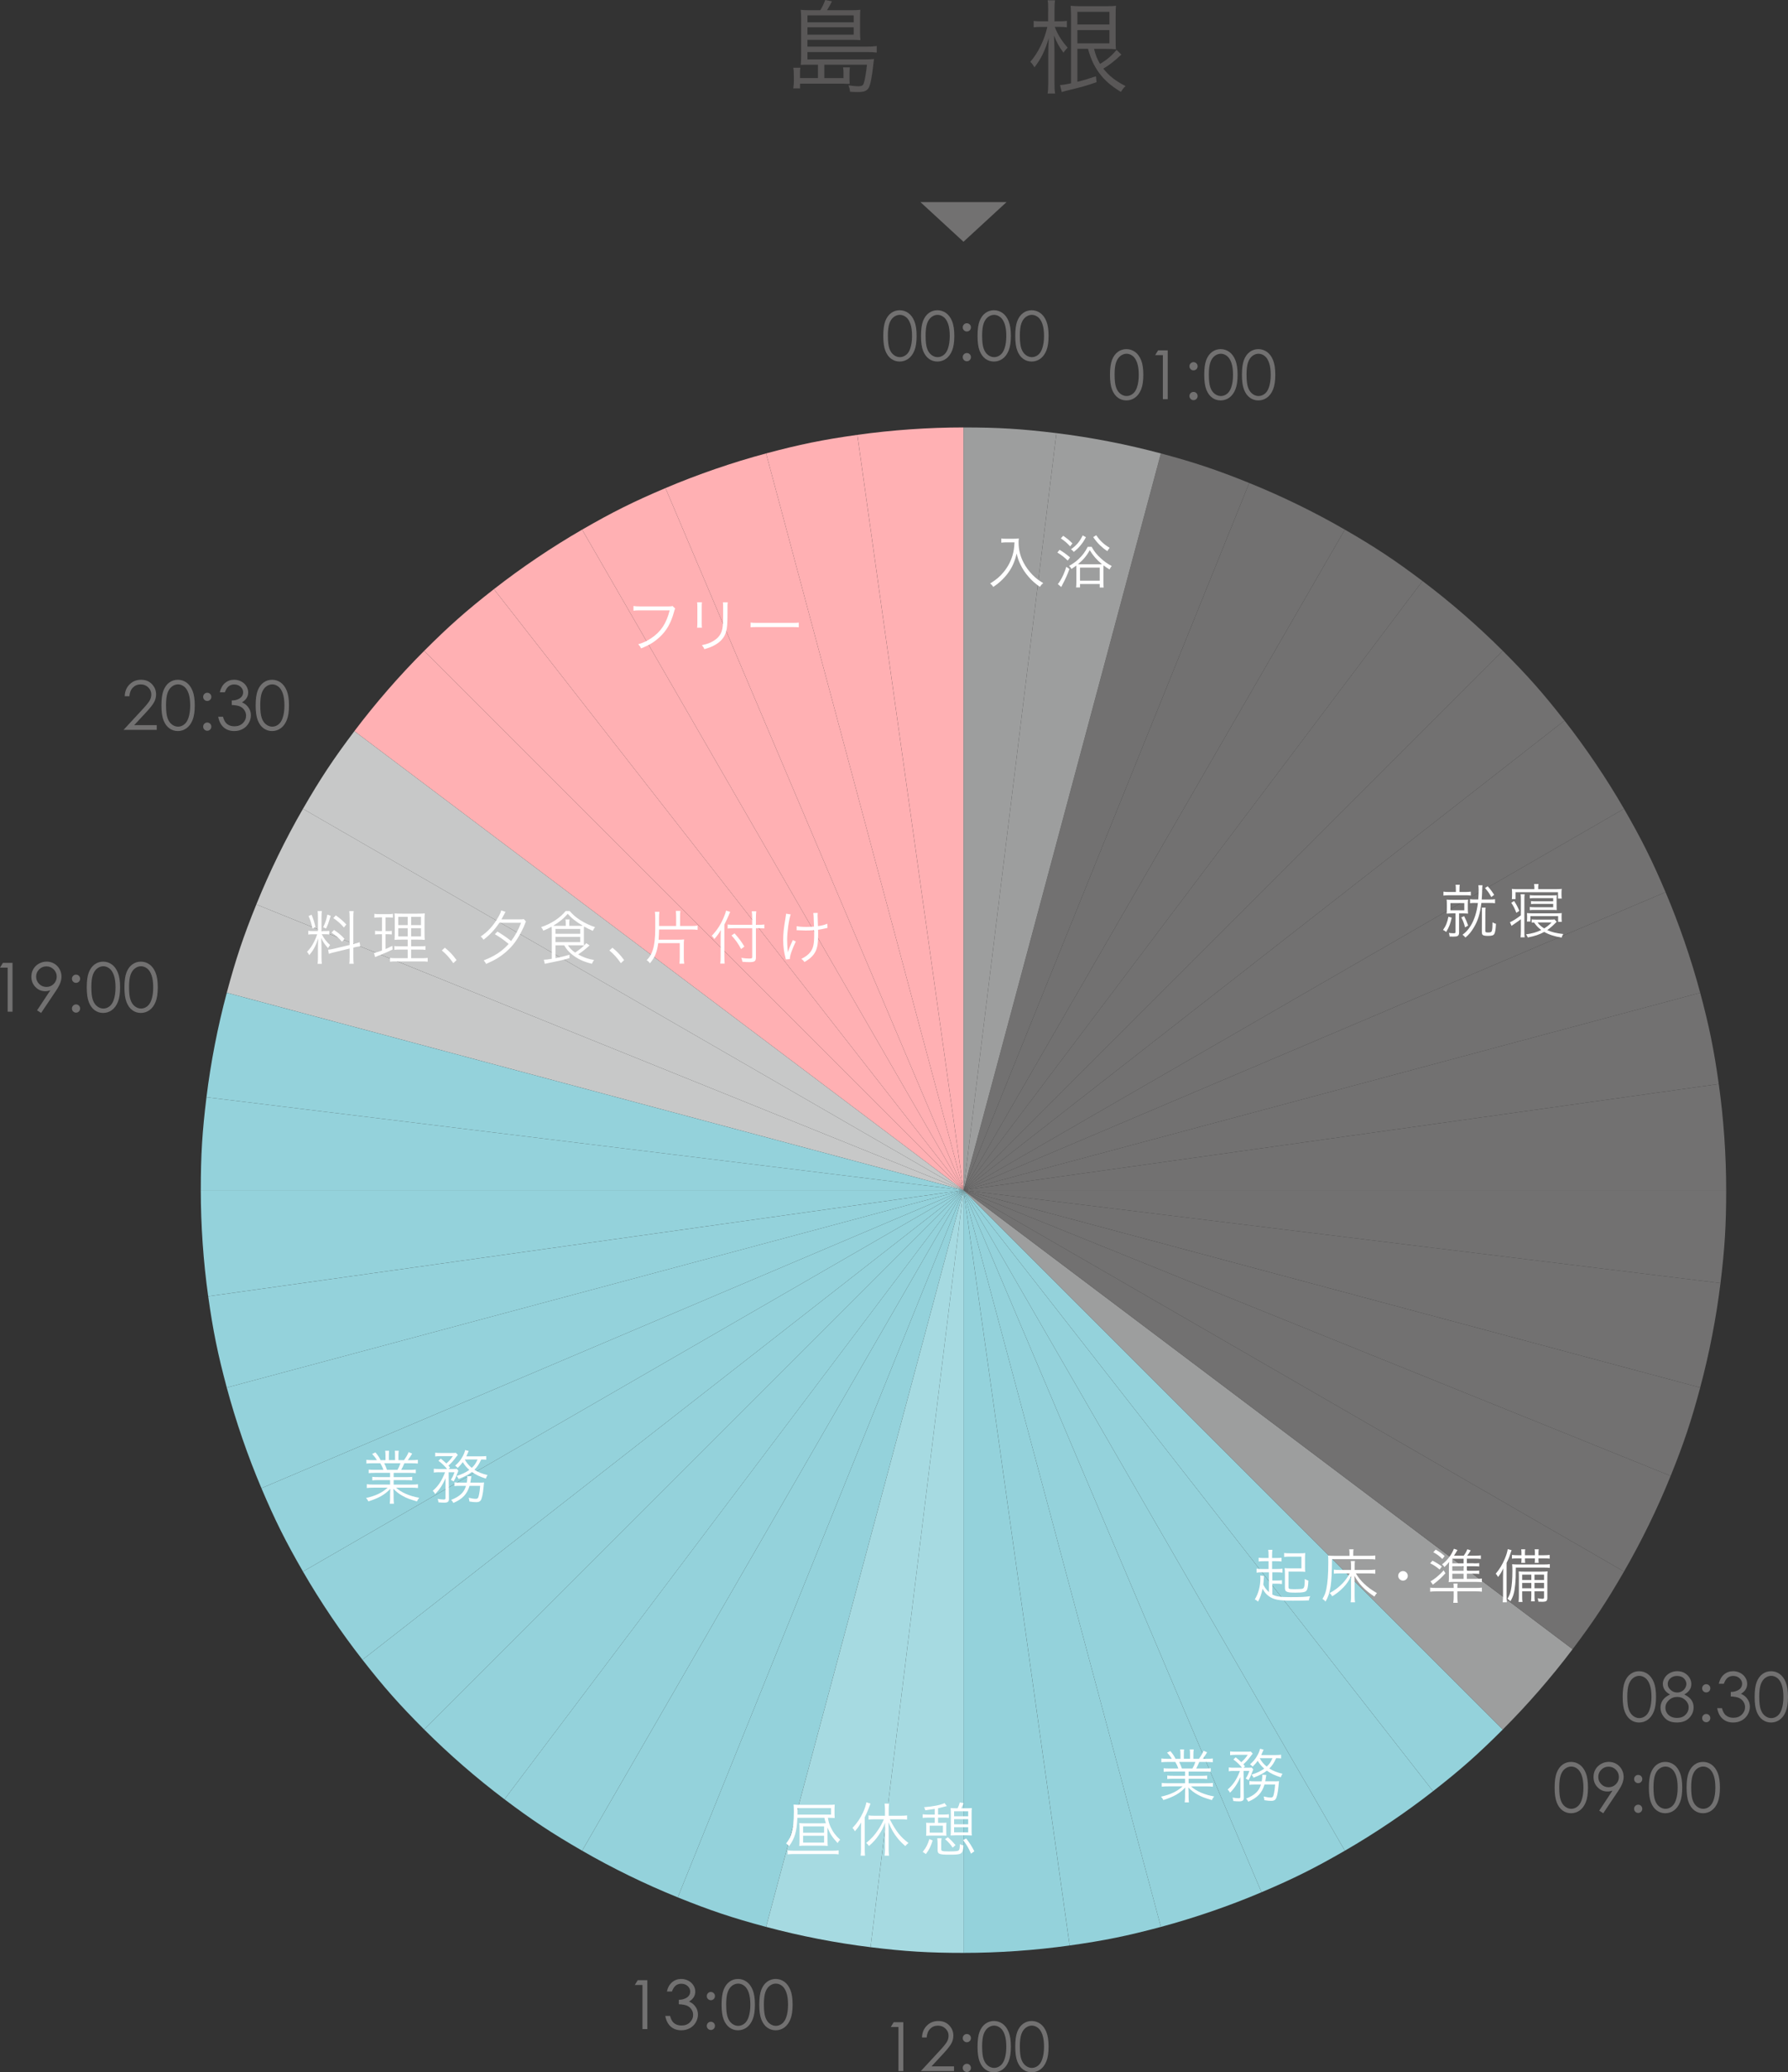
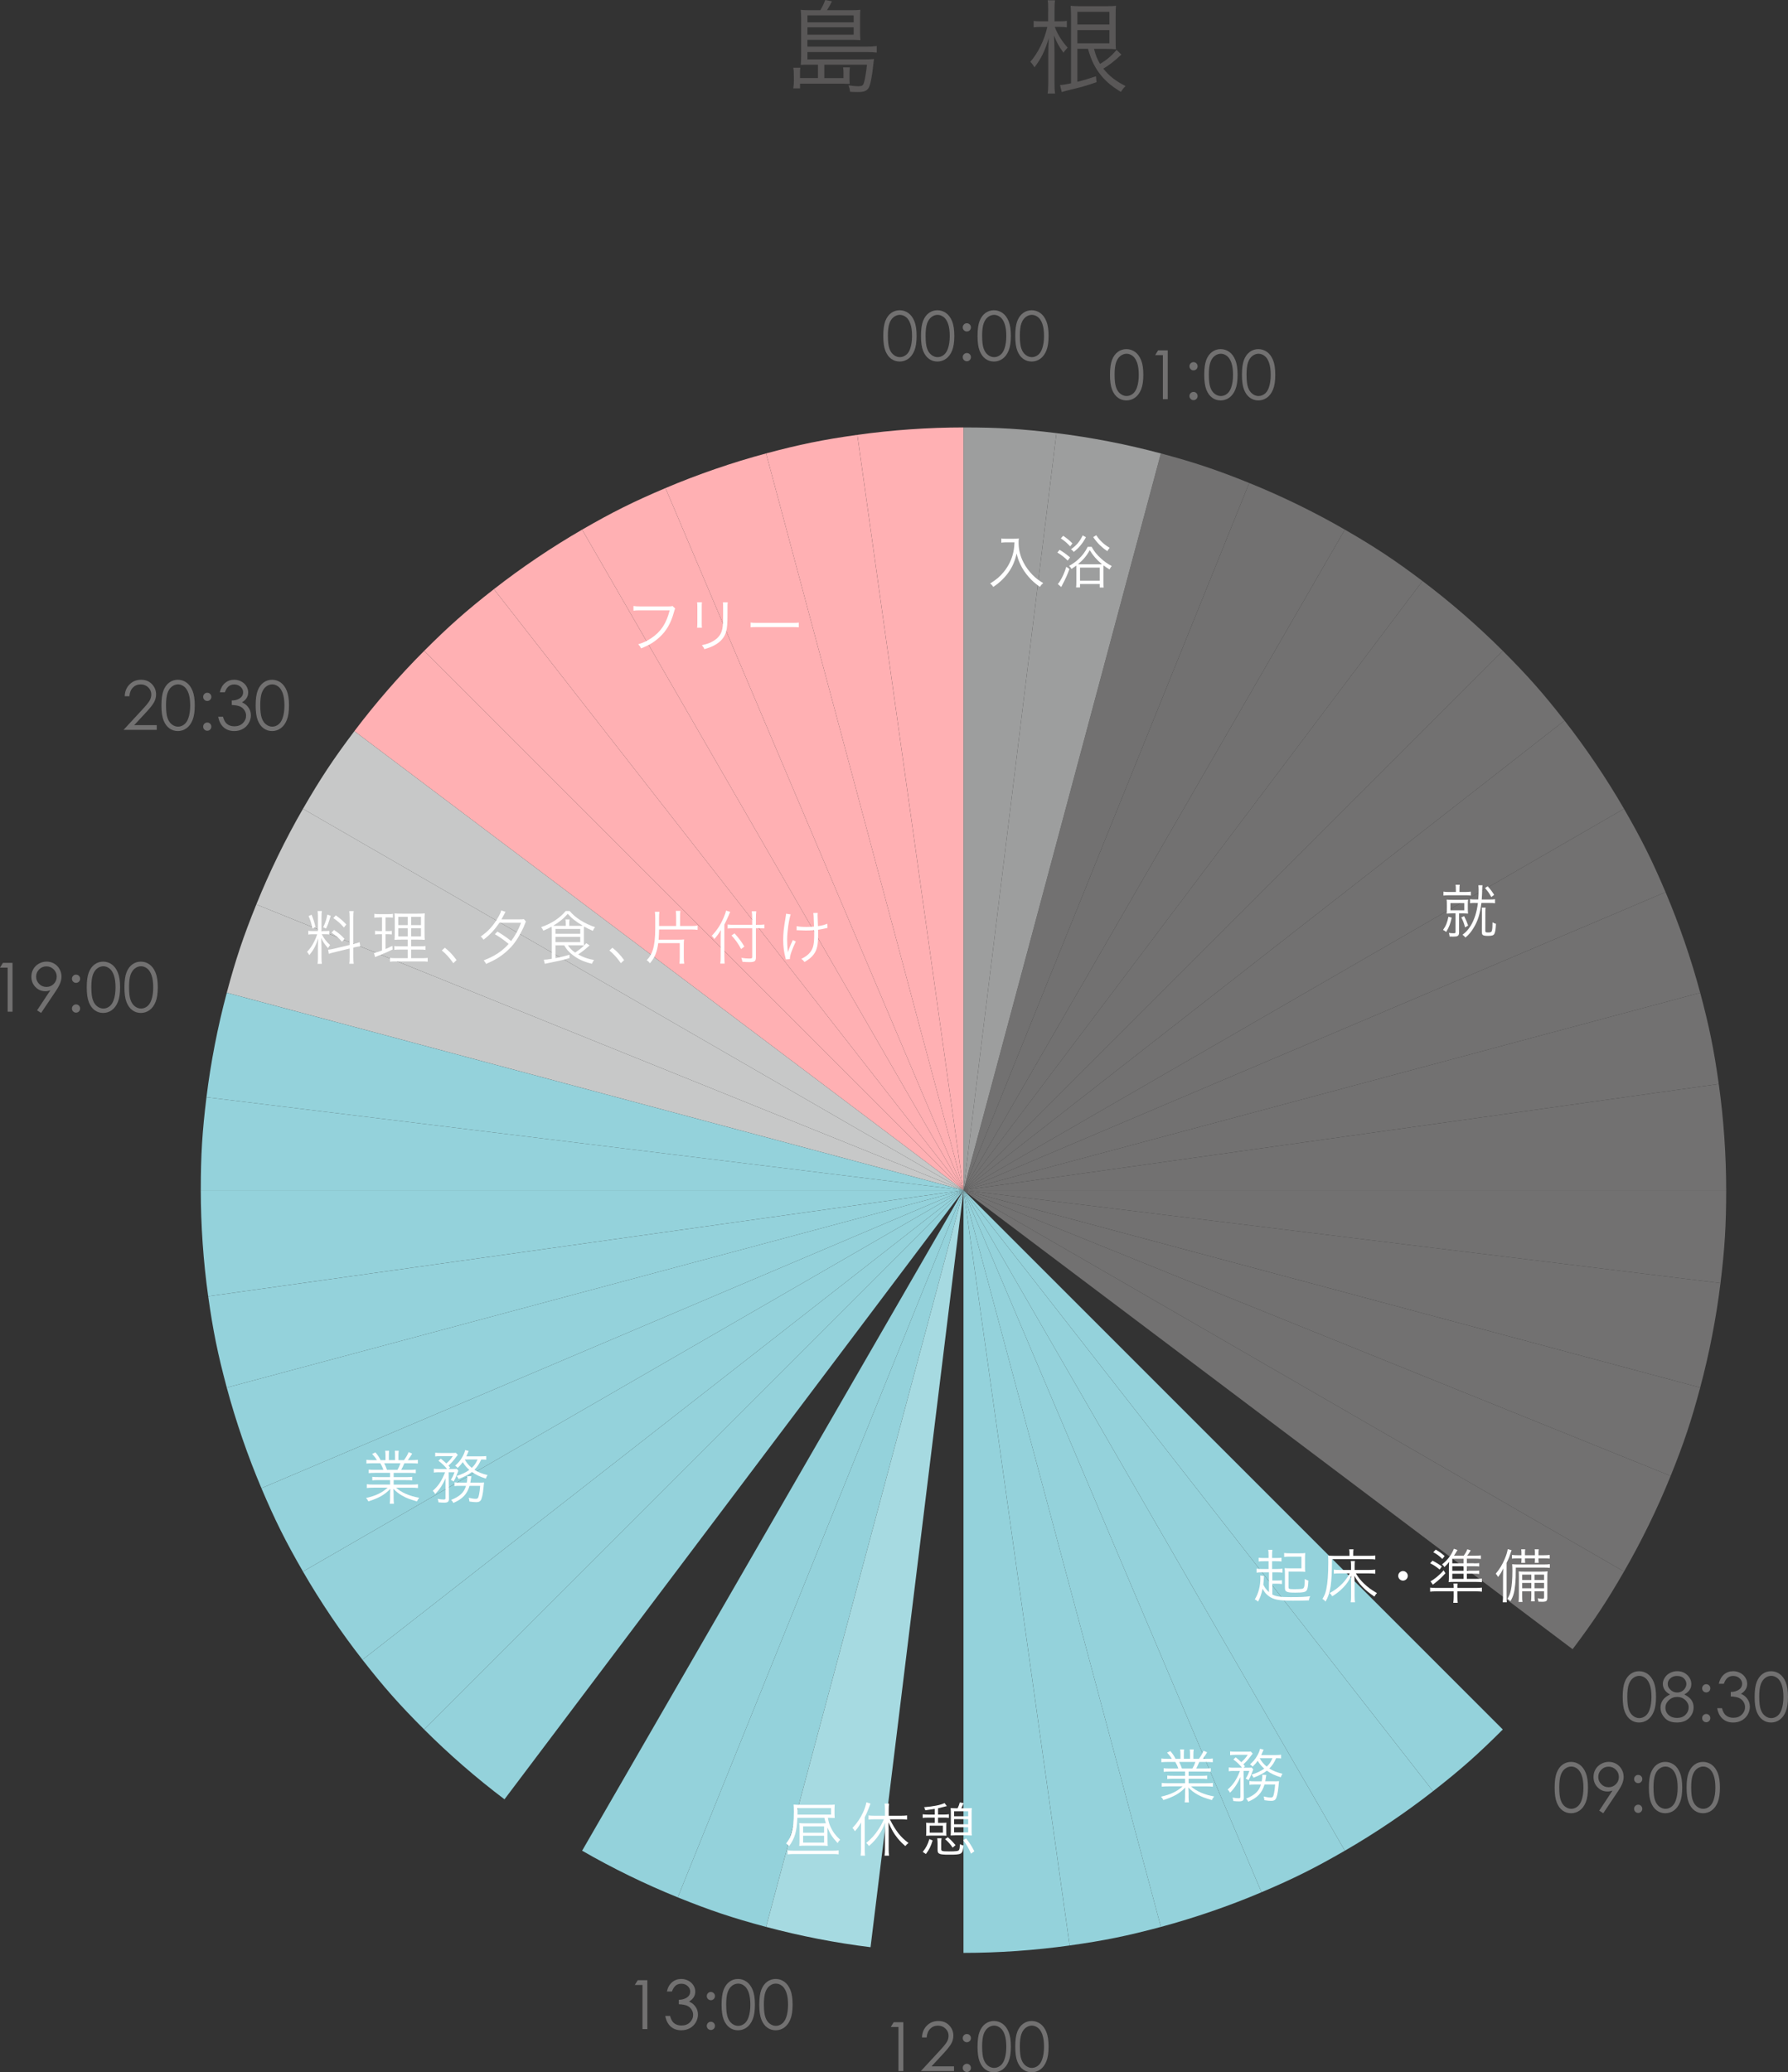
<svg xmlns="http://www.w3.org/2000/svg" id="_レイヤー_2" viewBox="0 0 735.81 852.79">
  <rect x="0" y="0" width="735.81" height="852.79" fill="#333333" stroke="none" />
  <defs>
    <style>.cls-1{fill:#595757;}.cls-1,.cls-2,.cls-3,.cls-4,.cls-5,.cls-6,.cls-7,.cls-8{stroke-width:0px;}.cls-2{fill:#727171;}.cls-3{fill:#94d2db;}.cls-4{fill:#c7c8c8;}.cls-5{fill:#a6dae1;}.cls-6{fill:#9d9e9e;}.cls-7{fill:#ffb0b3;}.cls-8{fill:#fff;}</style>
  </defs>
  <g id="text">
    <path class="cls-7" d="m396.5,489.77l-43.68-310.82c14.25-2,29.29-3.05,43.68-3.05v313.87Z" />
    <path class="cls-7" d="m396.5,489.77l-81.24-303.18c13.9-3.72,23.31-5.64,37.55-7.64l43.68,310.82Z" />
    <path class="cls-7" d="m396.5,489.77l-122.64-288.92c13.24-5.62,27.51-10.53,41.4-14.26l81.24,303.18Z" />
    <path class="cls-7" d="m396.5,489.77L239.56,217.95c12.46-7.19,21.05-11.48,34.3-17.1l122.64,288.92Z" />
    <path class="cls-7" d="m396.5,489.77l-193.24-247.33c11.34-8.86,23.84-17.29,36.3-24.49l156.94,271.82Z" />
    <path class="cls-7" d="m396.5,489.77l-221.94-221.94c10.17-10.17,17.36-16.54,28.7-25.39l193.24,247.33Z" />
    <path class="cls-7" d="m396.5,489.77l-250.67-188.89c8.66-11.49,18.55-22.87,28.73-33.05l221.94,221.94Z" />
    <path class="cls-4" d="m396.5,489.77L124.68,332.84c7.19-12.46,12.49-20.47,21.15-31.96l250.67,188.89Z" />
    <path class="cls-4" d="m396.5,489.77l-291.02-117.58c5.39-13.34,12-26.9,19.2-39.36l271.82,156.94Z" />
    <path class="cls-4" d="m396.5,489.77l-303.18-81.24c3.72-13.9,6.77-23,12.16-36.34l291.02,117.58Z" />
    <path class="cls-3" d="m396.5,489.77l-311.53-38.25c1.75-14.28,4.63-29.09,8.36-42.98l303.18,81.24Z" />
    <path class="cls-3" d="m396.5,489.77H82.63c0-14.39.59-23.97,2.34-38.25l311.53,38.25Z" />
    <path class="cls-3" d="m396.5,489.77l-310.82,43.68c-2-14.25-3.05-29.29-3.05-43.68h313.87Z" />
    <path class="cls-3" d="m396.5,489.77l-303.18,81.24c-3.72-13.9-5.64-23.31-7.64-37.55l310.82-43.68Z" />
    <path class="cls-3" d="m396.5,489.77l-288.92,122.64c-5.62-13.24-10.53-27.51-14.26-41.4l303.18-81.24Z" />
    <path class="cls-3" d="m396.5,489.77l-271.82,156.94c-7.19-12.46-11.48-21.05-17.1-34.3l288.92-122.64Z" />
    <path class="cls-3" d="m396.5,489.77l-247.33,193.24c-8.86-11.34-17.29-23.84-24.49-36.3l271.82-156.94Z" />
    <path class="cls-3" d="m396.5,489.77l-221.94,221.94c-10.17-10.17-16.54-17.36-25.39-28.7l247.33-193.24Z" />
    <path class="cls-3" d="m396.5,489.77l-188.89,250.67c-11.49-8.66-22.87-18.55-33.05-28.73l221.94-221.94Z" />
-     <path class="cls-3" d="m396.5,489.77l-156.94,271.82c-12.46-7.19-20.47-12.49-31.96-21.15l188.89-250.67Z" />
    <path class="cls-3" d="m396.5,489.77l-117.58,291.02c-13.34-5.39-26.9-12-39.36-19.2l156.94-271.82Z" />
    <path class="cls-3" d="m396.5,489.77l-81.24,303.18c-13.9-3.72-23-6.77-36.34-12.16l117.58-291.02Z" />
    <path class="cls-5" d="m396.5,489.77l-38.25,311.53c-14.28-1.75-29.09-4.63-42.98-8.36l81.24-303.18Z" />
-     <path class="cls-5" d="m396.5,489.77v313.87c-14.39,0-23.97-.59-38.25-2.34l38.25-311.53Z" />
    <path class="cls-3" d="m396.5,489.77l43.68,310.82c-14.25,2-29.29,3.05-43.68,3.05v-313.87Z" />
    <path class="cls-3" d="m396.5,489.77l81.24,303.18c-13.9,3.72-23.31,5.64-37.55,7.64l-43.68-310.82Z" />
    <path class="cls-3" d="m396.5,489.77l122.64,288.92c-13.24,5.62-27.51,10.53-41.4,14.26l-81.24-303.18Z" />
    <path class="cls-3" d="m396.5,489.77l156.94,271.82c-12.46,7.19-21.05,11.48-34.3,17.1l-122.64-288.92Z" />
    <path class="cls-3" d="m396.5,489.77l193.24,247.33c-11.34,8.86-23.84,17.29-36.3,24.49l-156.94-271.82Z" />
    <path class="cls-3" d="m396.5,489.77l221.94,221.94c-10.17,10.17-17.36,16.54-28.7,25.39l-193.24-247.33Z" />
-     <path class="cls-6" d="m396.5,489.77l250.67,188.89c-8.66,11.49-18.55,22.87-28.73,33.05l-221.94-221.94Z" />
    <path class="cls-2" d="m396.5,489.77l271.82,156.94c-7.19,12.46-12.49,20.47-21.15,31.96l-250.67-188.89Z" />
    <path class="cls-2" d="m396.5,489.77l291.02,117.58c-5.39,13.34-12,26.9-19.2,39.36l-271.82-156.94Z" />
    <path class="cls-2" d="m396.5,489.77l303.18,81.24c-3.72,13.9-6.77,23-12.16,36.34l-291.02-117.58Z" />
    <path class="cls-2" d="m396.5,489.77l311.53,38.25c-1.75,14.28-4.63,29.09-8.36,42.98l-303.18-81.24Z" />
    <path class="cls-2" d="m396.5,489.77h313.87c0,14.39-.59,23.97-2.34,38.25l-311.53-38.25Z" />
    <path class="cls-2" d="m396.5,489.77l310.82-43.68c2,14.25,3.05,29.29,3.05,43.68h-313.87Z" />
    <path class="cls-2" d="m396.5,489.77l303.18-81.24c3.72,13.9,5.64,23.31,7.64,37.55l-310.82,43.68Z" />
    <path class="cls-2" d="m396.5,489.77l288.92-122.64c5.62,13.24,10.53,27.51,14.26,41.4l-303.18,81.24Z" />
    <path class="cls-2" d="m396.5,489.77l271.82-156.94c7.19,12.46,11.48,21.05,17.1,34.3l-288.92,122.64Z" />
    <path class="cls-2" d="m396.5,489.77l247.33-193.24c8.86,11.34,17.29,23.84,24.49,36.3l-271.82,156.94Z" />
    <path class="cls-2" d="m396.5,489.77l221.94-221.94c10.17,10.17,16.54,17.36,25.39,28.7l-247.33,193.24Z" />
    <path class="cls-2" d="m396.5,489.77l188.89-250.67c11.49,8.66,22.87,18.55,33.05,28.73l-221.94,221.94Z" />
    <path class="cls-2" d="m396.5,489.77l156.94-271.82c12.46,7.19,20.47,12.49,31.96,21.15l-188.89,250.67Z" />
    <path class="cls-2" d="m396.5,489.77l117.58-291.02c13.34,5.39,26.9,12,39.36,19.2l-156.94,271.82Z" />
    <path class="cls-2" d="m396.5,489.77l81.24-303.18c13.9,3.72,23,6.77,36.34,12.16l-117.58,291.02Z" />
    <path class="cls-6" d="m396.5,489.77l38.25-311.53c14.28,1.75,29.09,4.63,42.98,8.36l-81.24,303.18Z" />
    <path class="cls-6" d="m396.5,489.77V175.9c14.39,0,23.97.59,38.25,2.34l-38.25,311.53Z" />
    <path class="cls-2" d="m456.79,154.23c0-2.65.29-4.7.85-6.15.57-1.45,1.38-2.55,2.41-3.29,1.04-.75,2.2-1.12,3.49-1.12s2.48.38,3.54,1.13,1.89,1.88,2.51,3.38c.62,1.5.92,3.52.92,6.05s-.3,4.54-.91,6.03c-.61,1.49-1.44,2.62-2.51,3.38s-2.25,1.14-3.55,1.14-2.44-.37-3.47-1.11-1.83-1.84-2.41-3.3c-.58-1.46-.87-3.51-.87-6.15Zm1.9.04c0,2.27.2,3.99.61,5.15.4,1.16,1,2.04,1.8,2.65.79.6,1.63.9,2.52.9s1.73-.29,2.5-.88c.78-.59,1.36-1.47,1.76-2.65.5-1.43.75-3.16.75-5.17s-.22-3.68-.67-4.97c-.45-1.29-1.06-2.24-1.85-2.83-.79-.6-1.62-.9-2.5-.9s-1.73.3-2.52.9c-.78.6-1.38,1.48-1.79,2.64-.41,1.16-.62,2.88-.62,5.16Z" />
    <path class="cls-2" d="m476.6,144.17h3.95v20.11h-2v-18.14h-3.16l1.2-1.97Z" />
    <path class="cls-2" d="m491.17,149.03c.46,0,.86.16,1.19.49s.49.73.49,1.2-.16.88-.49,1.2-.72.49-1.19.49-.86-.16-1.19-.49-.49-.73-.49-1.2.16-.86.49-1.2c.33-.33.72-.5,1.19-.5Zm0,12.25c.46,0,.86.16,1.19.49s.49.73.49,1.2-.16.86-.49,1.2-.72.5-1.19.5-.86-.17-1.19-.5-.49-.73-.49-1.2.16-.88.49-1.2.72-.49,1.19-.49Z" />
    <path class="cls-2" d="m495.58,154.23c0-2.65.29-4.7.85-6.15.57-1.45,1.38-2.55,2.41-3.29,1.04-.75,2.2-1.12,3.49-1.12s2.48.38,3.54,1.13,1.89,1.88,2.51,3.38c.62,1.5.92,3.52.92,6.05s-.3,4.54-.91,6.03c-.61,1.49-1.44,2.62-2.51,3.38s-2.25,1.14-3.55,1.14-2.44-.37-3.47-1.11-1.83-1.84-2.41-3.3c-.58-1.46-.87-3.51-.87-6.15Zm1.9.04c0,2.27.2,3.99.61,5.15.4,1.16,1,2.04,1.8,2.65.79.6,1.63.9,2.52.9s1.73-.29,2.5-.88c.78-.59,1.36-1.47,1.76-2.65.5-1.43.75-3.16.75-5.17s-.22-3.68-.67-4.97c-.45-1.29-1.06-2.24-1.85-2.83-.79-.6-1.62-.9-2.5-.9s-1.73.3-2.52.9c-.78.6-1.38,1.48-1.79,2.64-.41,1.16-.62,2.88-.62,5.16Z" />
    <path class="cls-2" d="m511.09,154.23c0-2.65.29-4.7.85-6.15.57-1.45,1.38-2.55,2.41-3.29,1.04-.75,2.2-1.12,3.49-1.12s2.48.38,3.54,1.13,1.89,1.88,2.51,3.38c.62,1.5.92,3.52.92,6.05s-.3,4.54-.91,6.03c-.61,1.49-1.44,2.62-2.51,3.38s-2.25,1.14-3.55,1.14-2.44-.37-3.47-1.11-1.83-1.84-2.41-3.3c-.58-1.46-.87-3.51-.87-6.15Zm1.9.04c0,2.27.2,3.99.61,5.15.4,1.16,1,2.04,1.8,2.65.79.6,1.63.9,2.52.9s1.73-.29,2.5-.88c.78-.59,1.36-1.47,1.76-2.65.5-1.43.75-3.16.75-5.17s-.22-3.68-.67-4.97c-.45-1.29-1.06-2.24-1.85-2.83-.79-.6-1.62-.9-2.5-.9s-1.73.3-2.52.9c-.78.6-1.38,1.48-1.79,2.64-.41,1.16-.62,2.88-.62,5.16Z" />
    <path class="cls-1" d="m336.61,26.62h-3.61c-1.85,0-2.31,0-3.48.08.12-1.09.17-2.14.17-3.78V7.31c0-1.26-.09-2.27-.17-3.28.96.13,1.76.17,3.36.17h4.7c.8-1.26,1.38-2.48,2.02-4.2l2.77.55c-.75,1.51-1.3,2.52-2.02,3.65h10.29c1.64,0,2.48-.04,3.44-.17-.13.84-.13,1.3-.13,2.65v6.97c0,1.09.04,1.97.13,2.86-1.26-.08-2.14-.13-3.28-.13h-18.52v2.81h24.57c1.68,0,2.86-.08,3.95-.25v2.69c-1.3-.13-2.44-.21-4.03-.21h-24.48v3.02h24.06c1.47,0,2.39-.04,3.32-.17-.04.38-.12,1.05-.29,2.35-.5,4.91-1.22,8.48-1.97,9.66-.8,1.18-1.93,1.6-4.41,1.6-1.18,0-1.85-.04-3.19-.12-.12-1.18-.21-1.47-.63-2.65,1.68.25,2.86.38,4.11.38,1.39,0,1.89-.29,2.23-1.39.46-1.51.92-4.28,1.26-7.47h-17.55v5.5h7.89v-2.06c0-.96-.04-1.55-.17-2.35h2.81c-.12.76-.17,1.64-.17,2.52v2.1c0,.84,0,1.43.09,2.18q-.46,0-1.55-.04c-.29-.04-1.09-.04-1.47-.04h-17.43v1.93h-2.77c.17-1.01.25-2.18.25-3.32l-.04-2.65c0-1.05-.04-1.64-.21-2.52h2.9c-.13.76-.13,1.3-.13,2.35v1.89h7.39v-5.5Zm14.7-17.43v-2.86h-19.02v2.86h19.02Zm-19.02,5.08h19.02v-3.02h-19.02v3.02Z" />
    <path class="cls-1" d="m431.36,4.49c0-2.44-.04-3.32-.21-4.37h3.02c-.17,1.05-.21,2.18-.21,4.32v4.33h2.35c1.22,0,1.93-.04,2.73-.17v2.64c-1.09-.12-1.93-.17-2.73-.17h-2.23c.97,2.77,2.86,5.84,5.29,8.53-.67.67-1.22,1.3-1.72,2.1-1.93-2.69-2.73-4.12-3.91-7.1.13,2.06.21,5.04.21,6.89v12.14c0,2.27.04,3.74.25,4.87h-3.06c.17-1.18.25-2.69.25-4.87v-11.17c0-1.97.04-4.07.21-6.76-1.64,5.33-3.07,8.31-5.88,12.01-.63-1.05-.92-1.47-1.72-2.27,3.23-3.7,5.75-8.86,7.01-14.36h-2.73c-.8,0-1.77.04-2.9.17v-2.64c.88.12,1.64.17,2.9.17h3.06v-4.28Zm30.11,17.97c-2.9,2.73-4.91,4.28-7.43,5.79,2.44,3.02,4.87,4.96,9.15,7.18-.84.8-1.13,1.18-1.93,2.39-4.16-2.56-6.68-4.75-8.94-7.81-2.1-2.86-3.4-5.71-4.58-9.91h-4.37v13.56c3.02-.76,4.66-1.26,7.64-2.27l.25,2.44c-4.66,1.6-6.09,1.97-12.14,3.44-1.05.29-1.47.38-2.18.63l-.71-2.9c1.34-.08,2.35-.25,4.54-.71V6.76c0-1.64-.08-2.94-.17-4.37,1.22.12,2.35.17,4.24.17h10.21c2.1,0,3.28-.04,4.2-.21-.13,1.09-.13,1.93-.13,4.58v9.03c0,2.6,0,3.44.13,4.33-1.09-.13-2.22-.17-4.2-.17h-4.83c.76,2.9,1.26,4.07,2.48,6.17,2.77-1.64,4.66-3.23,6.8-5.75l1.97,1.93Zm-4.91-12.39v-5.21h-13.19v5.21h13.19Zm-13.19,7.77h13.19v-5.46h-13.19v5.46Z" />
-     <polygon class="cls-2" points="378.78 83.17 396.5 99.48 414.22 83.17 378.78 83.17" />
    <path class="cls-2" d="m363.49,138.23c0-2.65.29-4.7.85-6.15.57-1.45,1.38-2.55,2.41-3.29,1.04-.75,2.2-1.12,3.49-1.12s2.48.38,3.54,1.13,1.89,1.88,2.51,3.38c.62,1.5.92,3.52.92,6.05s-.3,4.54-.91,6.03c-.61,1.49-1.44,2.62-2.51,3.38s-2.25,1.14-3.55,1.14-2.44-.37-3.47-1.11-1.83-1.84-2.41-3.3c-.58-1.46-.87-3.51-.87-6.15Zm1.9.04c0,2.27.2,3.99.61,5.15.4,1.16,1,2.04,1.8,2.65.79.6,1.63.9,2.52.9s1.73-.29,2.5-.88c.78-.59,1.36-1.47,1.76-2.65.5-1.43.75-3.16.75-5.17s-.22-3.68-.67-4.97c-.45-1.29-1.06-2.24-1.85-2.83-.79-.6-1.62-.9-2.5-.9s-1.73.3-2.52.9c-.78.6-1.38,1.48-1.79,2.64-.41,1.16-.62,2.88-.62,5.16Z" />
    <path class="cls-2" d="m379.01,138.23c0-2.65.29-4.7.85-6.15.57-1.45,1.38-2.55,2.41-3.29,1.04-.75,2.2-1.12,3.49-1.12s2.48.38,3.54,1.13,1.89,1.88,2.51,3.38c.62,1.5.92,3.52.92,6.05s-.3,4.54-.91,6.03c-.61,1.49-1.44,2.62-2.51,3.38s-2.25,1.14-3.55,1.14-2.44-.37-3.47-1.11-1.83-1.84-2.41-3.3c-.58-1.46-.87-3.51-.87-6.15Zm1.9.04c0,2.27.2,3.99.61,5.15.4,1.16,1,2.04,1.8,2.65.79.6,1.63.9,2.52.9s1.73-.29,2.5-.88c.78-.59,1.36-1.47,1.76-2.65.5-1.43.75-3.16.75-5.17s-.22-3.68-.67-4.97c-.45-1.29-1.06-2.24-1.85-2.83-.79-.6-1.62-.9-2.5-.9s-1.73.3-2.52.9c-.78.6-1.38,1.48-1.79,2.64-.41,1.16-.62,2.88-.62,5.16Z" />
    <path class="cls-2" d="m397.88,133.03c.46,0,.86.16,1.19.49s.49.73.49,1.2-.16.88-.49,1.2-.72.49-1.19.49-.86-.16-1.19-.49-.49-.73-.49-1.2.16-.86.49-1.2c.33-.33.72-.5,1.19-.5Zm0,12.25c.46,0,.86.16,1.19.49s.49.73.49,1.2-.16.86-.49,1.2-.72.5-1.19.5-.86-.17-1.19-.5-.49-.73-.49-1.2.16-.88.49-1.2.72-.49,1.19-.49Z" />
    <path class="cls-2" d="m402.28,138.23c0-2.65.29-4.7.85-6.15.57-1.45,1.38-2.55,2.41-3.29,1.04-.75,2.2-1.12,3.49-1.12s2.48.38,3.54,1.13,1.89,1.88,2.51,3.38c.62,1.5.92,3.52.92,6.05s-.3,4.54-.91,6.03c-.61,1.49-1.44,2.62-2.51,3.38s-2.25,1.14-3.55,1.14-2.44-.37-3.47-1.11-1.83-1.84-2.41-3.3c-.58-1.46-.87-3.51-.87-6.15Zm1.9.04c0,2.27.2,3.99.61,5.15.4,1.16,1,2.04,1.8,2.65.79.6,1.63.9,2.52.9s1.73-.29,2.5-.88c.78-.59,1.36-1.47,1.76-2.65.5-1.43.75-3.16.75-5.17s-.22-3.68-.67-4.97c-.45-1.29-1.06-2.24-1.85-2.83-.79-.6-1.62-.9-2.5-.9s-1.73.3-2.52.9c-.78.6-1.38,1.48-1.79,2.64-.41,1.16-.62,2.88-.62,5.16Z" />
    <path class="cls-2" d="m417.8,138.23c0-2.65.29-4.7.85-6.15.57-1.45,1.38-2.55,2.41-3.29,1.04-.75,2.2-1.12,3.49-1.12s2.48.38,3.54,1.13,1.89,1.88,2.51,3.38c.62,1.5.92,3.52.92,6.05s-.3,4.54-.91,6.03c-.61,1.49-1.44,2.62-2.51,3.38s-2.25,1.14-3.55,1.14-2.44-.37-3.47-1.11-1.83-1.84-2.41-3.3c-.58-1.46-.87-3.51-.87-6.15Zm1.9.04c0,2.27.2,3.99.61,5.15.4,1.16,1,2.04,1.8,2.65.79.6,1.63.9,2.52.9s1.73-.29,2.5-.88c.78-.59,1.36-1.47,1.76-2.65.5-1.43.75-3.16.75-5.17s-.22-3.68-.67-4.97c-.45-1.29-1.06-2.24-1.85-2.83-.79-.6-1.62-.9-2.5-.9s-1.73.3-2.52.9c-.78.6-1.38,1.48-1.79,2.64-.41,1.16-.62,2.88-.62,5.16Z" />
    <path class="cls-2" d="m367.79,832.17h3.95v20.11h-2v-18.14h-3.16l1.2-1.97Z" />
    <path class="cls-2" d="m381.36,838.46h-1.93c.05-1.98.72-3.61,1.99-4.88,1.27-1.27,2.84-1.91,4.71-1.91s3.35.6,4.49,1.79c1.14,1.19,1.71,2.6,1.71,4.23,0,1.14-.27,2.21-.82,3.21s-1.6,2.35-3.18,4.06l-5.01,5.39h9.28v1.94h-13.66l7.68-8.3c1.56-1.67,2.57-2.91,3.04-3.71.47-.81.71-1.66.71-2.55,0-1.13-.42-2.1-1.26-2.92-.84-.82-1.88-1.23-3.1-1.23-1.29,0-2.35.43-3.21,1.29-.85.86-1.34,2.06-1.46,3.61Z" />
    <path class="cls-2" d="m397.88,837.03c.46,0,.86.16,1.19.49s.49.73.49,1.2-.16.88-.49,1.2-.72.49-1.19.49-.86-.16-1.19-.49-.49-.73-.49-1.2.16-.86.49-1.2c.33-.33.72-.5,1.19-.5Zm0,12.25c.46,0,.86.16,1.19.49s.49.73.49,1.2-.16.86-.49,1.2-.72.5-1.19.5-.86-.17-1.19-.5-.49-.73-.49-1.2.16-.88.49-1.2.72-.49,1.19-.49Z" />
    <path class="cls-2" d="m402.28,842.23c0-2.65.29-4.7.85-6.15.57-1.45,1.38-2.55,2.41-3.29,1.04-.75,2.2-1.12,3.49-1.12s2.48.38,3.54,1.13,1.89,1.88,2.51,3.38c.62,1.5.92,3.52.92,6.05s-.3,4.54-.91,6.03c-.61,1.49-1.44,2.62-2.51,3.38s-2.25,1.14-3.55,1.14-2.44-.37-3.47-1.11-1.83-1.84-2.41-3.3c-.58-1.46-.87-3.51-.87-6.15Zm1.9.04c0,2.27.2,3.99.61,5.15.4,1.16,1,2.04,1.8,2.65.79.6,1.63.9,2.52.9s1.73-.29,2.5-.88c.78-.59,1.36-1.47,1.76-2.65.5-1.43.75-3.16.75-5.17s-.22-3.68-.67-4.97c-.45-1.29-1.06-2.24-1.85-2.83-.79-.6-1.62-.9-2.5-.9s-1.73.3-2.52.9c-.78.6-1.38,1.48-1.79,2.64-.41,1.16-.62,2.88-.62,5.16Z" />
    <path class="cls-2" d="m417.8,842.23c0-2.65.29-4.7.85-6.15.57-1.45,1.38-2.55,2.41-3.29,1.04-.75,2.2-1.12,3.49-1.12s2.48.38,3.54,1.13,1.89,1.88,2.51,3.38c.62,1.5.92,3.52.92,6.05s-.3,4.54-.91,6.03c-.61,1.49-1.44,2.62-2.51,3.38s-2.25,1.14-3.55,1.14-2.44-.37-3.47-1.11-1.83-1.84-2.41-3.3c-.58-1.46-.87-3.51-.87-6.15Zm1.9.04c0,2.27.2,3.99.61,5.15.4,1.16,1,2.04,1.8,2.65.79.6,1.63.9,2.52.9s1.73-.29,2.5-.88c.78-.59,1.36-1.47,1.76-2.65.5-1.43.75-3.16.75-5.17s-.22-3.68-.67-4.97c-.45-1.29-1.06-2.24-1.85-2.83-.79-.6-1.62-.9-2.5-.9s-1.73.3-2.52.9c-.78.6-1.38,1.48-1.79,2.64-.41,1.16-.62,2.88-.62,5.16Z" />
    <path class="cls-2" d="m262.45,814.88h3.95v20.11h-2v-18.14h-3.16l1.2-1.97Z" />
    <path class="cls-2" d="m276.49,819.54h-2.05c.37-1.66,1.09-2.93,2.15-3.83,1.06-.89,2.31-1.34,3.75-1.34,1.05,0,2.03.24,2.93.72.91.48,1.61,1.12,2.11,1.93.5.81.74,1.66.74,2.54,0,1.73-.86,3.11-2.58,4.12.97.39,1.76.96,2.38,1.72.88,1.07,1.31,2.26,1.31,3.58,0,1.14-.3,2.23-.9,3.26-.6,1.04-1.42,1.83-2.46,2.4-1.04.56-2.2.85-3.49.85-1.73,0-3.18-.5-4.33-1.5s-1.91-2.46-2.27-4.4h1.97c.35,1.3.84,2.25,1.49,2.83.83.74,1.89,1.11,3.17,1.11,1.46,0,2.63-.44,3.51-1.31s1.33-1.9,1.33-3.07c0-.79-.22-1.52-.66-2.2-.44-.68-1.04-1.2-1.78-1.54-.74-.35-1.89-.56-3.45-.64v-1.84c.92,0,1.76-.16,2.52-.49.76-.32,1.3-.74,1.65-1.24.34-.5.51-1.05.51-1.64,0-.88-.35-1.63-1.05-2.27-.7-.64-1.58-.96-2.64-.96-.87,0-1.61.24-2.24.73s-1.16,1.31-1.6,2.48Z" />
    <path class="cls-2" d="m292.54,819.73c.46,0,.86.16,1.19.49s.49.73.49,1.2-.16.88-.49,1.2-.72.49-1.19.49-.86-.16-1.19-.49-.49-.73-.49-1.2.16-.86.49-1.2.72-.5,1.19-.5Zm0,12.25c.46,0,.86.16,1.19.49s.49.73.49,1.2-.16.87-.49,1.2-.72.5-1.19.5-.86-.17-1.19-.5-.49-.73-.49-1.2.16-.88.49-1.2.72-.49,1.19-.49Z" />
    <path class="cls-2" d="m296.95,824.94c0-2.65.29-4.7.85-6.15.57-1.45,1.38-2.55,2.41-3.3,1.04-.75,2.2-1.12,3.49-1.12s2.48.38,3.54,1.13,1.89,1.88,2.51,3.38c.62,1.5.92,3.52.92,6.06s-.3,4.53-.91,6.03c-.61,1.5-1.44,2.62-2.51,3.38s-2.25,1.14-3.55,1.14-2.44-.37-3.47-1.11-1.83-1.84-2.41-3.3c-.58-1.46-.87-3.51-.87-6.14Zm1.9.03c0,2.27.2,3.99.61,5.15.4,1.16,1,2.05,1.8,2.65s1.63.9,2.52.9,1.73-.29,2.5-.88,1.36-1.47,1.76-2.65c.5-1.43.75-3.16.75-5.17s-.22-3.68-.67-4.97c-.45-1.29-1.06-2.23-1.85-2.83-.79-.6-1.62-.89-2.5-.89s-1.73.3-2.52.89-1.38,1.48-1.79,2.64c-.41,1.16-.62,2.89-.62,5.17Z" />
    <path class="cls-2" d="m312.46,824.94c0-2.65.29-4.7.85-6.15.57-1.45,1.38-2.55,2.41-3.3,1.04-.75,2.2-1.12,3.49-1.12s2.48.38,3.54,1.13,1.89,1.88,2.51,3.38c.62,1.5.92,3.52.92,6.06s-.3,4.53-.91,6.03c-.61,1.5-1.44,2.62-2.51,3.38s-2.25,1.14-3.55,1.14-2.44-.37-3.47-1.11-1.83-1.84-2.41-3.3c-.58-1.46-.87-3.51-.87-6.14Zm1.9.03c0,2.27.2,3.99.61,5.15.4,1.16,1,2.05,1.8,2.65s1.63.9,2.52.9,1.73-.29,2.5-.88,1.36-1.47,1.76-2.65c.5-1.43.75-3.16.75-5.17s-.22-3.68-.67-4.97c-.45-1.29-1.06-2.23-1.85-2.83-.79-.6-1.62-.89-2.5-.89s-1.73.3-2.52.89-1.38,1.48-1.79,2.64c-.41,1.16-.62,2.89-.62,5.17Z" />
    <path class="cls-2" d="m1.2,396.23h3.95v20.11h-2v-18.14H0l1.2-1.97Z" />
    <path class="cls-2" d="m16.91,416.84l-1.65-1.07,5.44-8.23c-.73.24-1.41.36-2.05.36-1.6,0-2.96-.57-4.07-1.73-1.12-1.15-1.67-2.57-1.67-4.26,0-1.16.27-2.2.81-3.13.54-.93,1.3-1.67,2.29-2.23.99-.55,2.05-.83,3.18-.83s2.14.27,3.08.8c.94.54,1.68,1.29,2.22,2.26.54.96.81,2,.81,3.09,0,.83-.17,1.7-.5,2.6-.33.91-.93,2-1.78,3.28l-6.1,9.09Zm2.2-10.7c1.18,0,2.18-.41,3-1.24s1.23-1.82,1.23-2.99-.41-2.16-1.24-2.99c-.83-.82-1.83-1.24-3-1.24s-2.16.41-2.99,1.24-1.24,1.82-1.24,2.99.41,2.16,1.24,2.99,1.82,1.24,2.99,1.24Z" />
    <path class="cls-2" d="m31.29,401.08c.46,0,.86.16,1.19.49s.49.73.49,1.2-.16.88-.49,1.2-.72.49-1.19.49-.86-.16-1.19-.49-.49-.73-.49-1.2.16-.86.49-1.2c.33-.33.72-.5,1.19-.5Zm0,12.25c.46,0,.86.16,1.19.49s.49.73.49,1.2-.16.86-.49,1.2-.72.5-1.19.5-.86-.17-1.19-.5-.49-.73-.49-1.2.16-.88.49-1.2.72-.49,1.19-.49Z" />
    <path class="cls-2" d="m35.7,406.29c0-2.65.29-4.7.85-6.15.57-1.45,1.38-2.55,2.41-3.29,1.04-.75,2.2-1.12,3.49-1.12s2.48.38,3.54,1.13,1.89,1.88,2.51,3.38c.62,1.5.92,3.52.92,6.05s-.3,4.54-.91,6.03c-.61,1.49-1.44,2.62-2.51,3.38s-2.25,1.14-3.55,1.14-2.44-.37-3.47-1.11-1.83-1.84-2.41-3.3c-.58-1.46-.87-3.51-.87-6.15Zm1.9.04c0,2.27.2,3.99.61,5.15.4,1.16,1,2.04,1.8,2.65.79.6,1.63.9,2.52.9s1.73-.29,2.5-.88c.78-.59,1.36-1.47,1.76-2.65.5-1.43.75-3.16.75-5.17s-.22-3.68-.67-4.97c-.45-1.29-1.06-2.24-1.85-2.83-.79-.6-1.62-.9-2.5-.9s-1.73.3-2.52.9c-.78.6-1.38,1.48-1.79,2.64-.41,1.16-.62,2.88-.62,5.16Z" />
    <path class="cls-2" d="m51.21,406.29c0-2.65.29-4.7.85-6.15.57-1.45,1.38-2.55,2.41-3.29,1.04-.75,2.2-1.12,3.49-1.12s2.48.38,3.54,1.13,1.89,1.88,2.51,3.38c.62,1.5.92,3.52.92,6.05s-.3,4.54-.91,6.03c-.61,1.49-1.44,2.62-2.51,3.38s-2.25,1.14-3.55,1.14-2.44-.37-3.47-1.11-1.83-1.84-2.41-3.3c-.58-1.46-.87-3.51-.87-6.15Zm1.9.04c0,2.27.2,3.99.61,5.15.4,1.16,1,2.04,1.8,2.65.79.6,1.63.9,2.52.9s1.73-.29,2.5-.88c.78-.59,1.36-1.47,1.76-2.65.5-1.43.75-3.16.75-5.17s-.22-3.68-.67-4.97c-.45-1.29-1.06-2.24-1.85-2.83-.79-.6-1.62-.9-2.5-.9s-1.73.3-2.52.9c-.78.6-1.38,1.48-1.79,2.64-.41,1.16-.62,2.88-.62,5.16Z" />
    <path class="cls-2" d="m53.26,286.52h-1.93c.05-1.98.72-3.61,1.99-4.88,1.27-1.27,2.84-1.91,4.71-1.91s3.35.6,4.49,1.79c1.14,1.19,1.71,2.6,1.71,4.23,0,1.14-.27,2.21-.82,3.21s-1.6,2.35-3.18,4.06l-5.01,5.39h9.28v1.94h-13.66l7.68-8.3c1.56-1.67,2.57-2.91,3.04-3.71.47-.81.71-1.66.71-2.55,0-1.13-.42-2.1-1.26-2.92-.84-.82-1.88-1.23-3.1-1.23-1.29,0-2.35.43-3.21,1.29-.85.86-1.34,2.06-1.46,3.61Z" />
    <path class="cls-2" d="m66.43,290.29c0-2.65.29-4.7.85-6.15.57-1.45,1.38-2.55,2.41-3.29,1.04-.75,2.2-1.12,3.49-1.12s2.48.38,3.54,1.13,1.89,1.88,2.51,3.38c.62,1.5.92,3.52.92,6.05s-.3,4.54-.91,6.03c-.61,1.49-1.44,2.62-2.51,3.38s-2.25,1.14-3.55,1.14-2.44-.37-3.47-1.11-1.83-1.84-2.41-3.3c-.58-1.46-.87-3.51-.87-6.15Zm1.9.04c0,2.27.2,3.99.61,5.15.4,1.16,1,2.04,1.8,2.65.79.6,1.63.9,2.52.9s1.73-.29,2.5-.88c.78-.59,1.36-1.47,1.76-2.65.5-1.43.75-3.16.75-5.17s-.22-3.68-.67-4.97c-.45-1.29-1.06-2.24-1.85-2.83-.79-.6-1.62-.9-2.5-.9s-1.73.3-2.52.9c-.78.6-1.38,1.48-1.79,2.64-.41,1.16-.62,2.88-.62,5.16Z" />
    <path class="cls-2" d="m85.29,285.08c.46,0,.86.16,1.19.49s.49.73.49,1.2-.16.88-.49,1.2-.72.49-1.19.49-.86-.16-1.19-.49-.49-.73-.49-1.2.16-.86.49-1.2c.33-.33.72-.5,1.19-.5Zm0,12.25c.46,0,.86.16,1.19.49s.49.73.49,1.2-.16.86-.49,1.2-.72.5-1.19.5-.86-.17-1.19-.5-.49-.73-.49-1.2.16-.88.49-1.2.72-.49,1.19-.49Z" />
    <path class="cls-2" d="m92.51,284.89h-2.05c.37-1.66,1.09-2.94,2.15-3.83,1.06-.89,2.31-1.34,3.75-1.34,1.05,0,2.03.24,2.93.72.91.48,1.61,1.12,2.11,1.94.5.81.74,1.66.74,2.54,0,1.73-.86,3.1-2.58,4.11.97.39,1.76.97,2.38,1.72.88,1.07,1.31,2.26,1.31,3.58,0,1.14-.3,2.23-.9,3.26s-1.42,1.83-2.46,2.4c-1.04.57-2.2.85-3.49.85-1.73,0-3.18-.5-4.33-1.5s-1.91-2.46-2.27-4.39h1.97c.35,1.3.84,2.25,1.49,2.83.83.74,1.89,1.11,3.17,1.11,1.46,0,2.63-.44,3.51-1.31s1.33-1.9,1.33-3.08c0-.78-.22-1.52-.66-2.2-.44-.68-1.04-1.2-1.78-1.55-.74-.35-1.89-.56-3.45-.64v-1.85c.92,0,1.76-.16,2.52-.48s1.3-.74,1.65-1.24c.34-.5.51-1.05.51-1.64,0-.88-.35-1.63-1.05-2.27-.7-.64-1.58-.96-2.64-.96-.87,0-1.61.25-2.24.73-.63.49-1.16,1.31-1.6,2.48Z" />
    <path class="cls-2" d="m105.21,290.29c0-2.65.29-4.7.85-6.15.57-1.45,1.38-2.55,2.41-3.29,1.04-.75,2.2-1.12,3.49-1.12s2.48.38,3.54,1.13,1.89,1.88,2.51,3.38c.62,1.5.92,3.52.92,6.05s-.3,4.54-.91,6.03c-.61,1.49-1.44,2.62-2.51,3.38s-2.25,1.14-3.55,1.14-2.44-.37-3.47-1.11-1.83-1.84-2.41-3.3c-.58-1.46-.87-3.51-.87-6.15Zm1.9.04c0,2.27.2,3.99.61,5.15.4,1.16,1,2.04,1.8,2.65.79.6,1.63.9,2.52.9s1.73-.29,2.5-.88c.78-.59,1.36-1.47,1.76-2.65.5-1.43.75-3.16.75-5.17s-.22-3.68-.67-4.97c-.45-1.29-1.06-2.24-1.85-2.83-.79-.6-1.62-.9-2.5-.9s-1.73.3-2.52.9c-.78.6-1.38,1.48-1.79,2.64-.41,1.16-.62,2.88-.62,5.16Z" />
    <path class="cls-2" d="m667.78,698.29c0-2.65.29-4.7.85-6.15.57-1.45,1.38-2.55,2.41-3.29,1.04-.75,2.2-1.12,3.49-1.12s2.48.38,3.54,1.13,1.89,1.88,2.51,3.38c.62,1.5.92,3.52.92,6.05s-.3,4.54-.91,6.03c-.61,1.49-1.44,2.62-2.51,3.38s-2.25,1.14-3.55,1.14-2.44-.37-3.47-1.11-1.83-1.84-2.41-3.3c-.58-1.46-.87-3.51-.87-6.15Zm1.9.04c0,2.27.2,3.99.61,5.15.4,1.16,1,2.04,1.8,2.65.79.6,1.63.9,2.52.9s1.73-.29,2.5-.88c.78-.59,1.36-1.47,1.76-2.65.5-1.43.75-3.16.75-5.17s-.22-3.68-.67-4.97c-.45-1.29-1.06-2.24-1.85-2.83-.79-.6-1.62-.9-2.5-.9s-1.73.3-2.52.9c-.78.6-1.38,1.48-1.79,2.64-.41,1.16-.62,2.88-.62,5.16Z" />
    <path class="cls-2" d="m693.16,697.3c1.36.68,2.33,1.45,2.92,2.31.59.87.88,1.85.88,2.95,0,1.55-.51,2.92-1.52,4.1-1.24,1.45-3.01,2.17-5.32,2.17s-3.91-.63-5.06-1.91-1.72-2.67-1.72-4.2c0-1.12.3-2.13.9-3.03.6-.9,1.6-1.7,3.01-2.4-.98-.51-1.72-1.14-2.21-1.9-.49-.76-.74-1.57-.74-2.43s.26-1.73.79-2.56c.52-.83,1.25-1.49,2.17-1.97.93-.48,1.93-.72,3-.72s2.02.24,2.91.72c.89.48,1.59,1.14,2.1,1.97.51.83.76,1.7.76,2.61s-.24,1.72-.72,2.43c-.48.71-1.2,1.32-2.15,1.84Zm-2.91,1.01c-1.38,0-2.54.45-3.48,1.35s-1.41,1.94-1.41,3.14c0,.74.2,1.44.6,2.09.4.66.96,1.16,1.68,1.52.72.36,1.55.54,2.5.54,1.46,0,2.63-.43,3.49-1.3.87-.87,1.3-1.88,1.3-3.04s-.46-2.12-1.37-2.99c-.91-.87-2.02-1.31-3.31-1.31Zm-.1-8.64c-1.1,0-2.02.33-2.75.98-.72.65-1.09,1.43-1.09,2.33s.39,1.7,1.17,2.43c.78.72,1.69,1.09,2.73,1.09.67,0,1.29-.16,1.89-.49s1.06-.78,1.39-1.35.5-1.14.5-1.71c0-.81-.33-1.56-.99-2.24s-1.61-1.03-2.86-1.03Z" />
    <path class="cls-2" d="m702.16,693.08c.46,0,.86.16,1.19.49s.49.73.49,1.2-.16.88-.49,1.2-.72.49-1.19.49-.86-.16-1.19-.49-.49-.73-.49-1.2.16-.86.49-1.2c.33-.33.72-.5,1.19-.5Zm0,12.25c.46,0,.86.16,1.19.49s.49.73.49,1.2-.16.86-.49,1.2-.72.5-1.19.5-.86-.17-1.19-.5-.49-.73-.49-1.2.16-.88.49-1.2.72-.49,1.19-.49Z" />
    <path class="cls-2" d="m709.38,692.89h-2.05c.37-1.66,1.09-2.94,2.15-3.83,1.06-.89,2.31-1.34,3.75-1.34,1.05,0,2.03.24,2.93.72.91.48,1.61,1.12,2.11,1.94.5.81.74,1.66.74,2.54,0,1.73-.86,3.1-2.58,4.11.97.39,1.76.97,2.38,1.72.88,1.07,1.31,2.26,1.31,3.58,0,1.14-.3,2.23-.9,3.26s-1.42,1.83-2.46,2.4c-1.04.57-2.2.85-3.49.85-1.73,0-3.18-.5-4.33-1.5s-1.91-2.46-2.27-4.39h1.97c.35,1.3.84,2.25,1.49,2.83.83.74,1.89,1.11,3.17,1.11,1.46,0,2.63-.44,3.51-1.31s1.33-1.9,1.33-3.08c0-.78-.22-1.52-.66-2.2-.44-.68-1.04-1.2-1.78-1.55-.74-.35-1.89-.56-3.45-.64v-1.85c.92,0,1.76-.16,2.52-.48s1.3-.74,1.65-1.24c.34-.5.51-1.05.51-1.64,0-.88-.35-1.63-1.05-2.27-.7-.64-1.58-.96-2.64-.96-.87,0-1.61.25-2.24.73-.63.49-1.16,1.31-1.6,2.48Z" />
    <path class="cls-2" d="m722.08,698.29c0-2.65.29-4.7.85-6.15.57-1.45,1.38-2.55,2.41-3.29,1.04-.75,2.2-1.12,3.49-1.12s2.48.38,3.54,1.13,1.89,1.88,2.51,3.38c.62,1.5.92,3.52.92,6.05s-.3,4.54-.91,6.03c-.61,1.49-1.44,2.62-2.51,3.38s-2.25,1.14-3.55,1.14-2.44-.37-3.47-1.11-1.83-1.84-2.41-3.3c-.58-1.46-.87-3.51-.87-6.15Zm1.9.04c0,2.27.2,3.99.61,5.15.4,1.16,1,2.04,1.8,2.65.79.6,1.63.9,2.52.9s1.73-.29,2.5-.88c.78-.59,1.36-1.47,1.76-2.65.5-1.43.75-3.16.75-5.17s-.22-3.68-.67-4.97c-.45-1.29-1.06-2.24-1.85-2.83-.79-.6-1.62-.9-2.5-.9s-1.73.3-2.52.9c-.78.6-1.38,1.48-1.79,2.64-.41,1.16-.62,2.88-.62,5.16Z" />
    <path class="cls-2" d="m639.78,735.62c0-2.65.29-4.7.85-6.15.57-1.45,1.38-2.55,2.41-3.3,1.04-.75,2.2-1.12,3.49-1.12s2.48.38,3.54,1.13,1.89,1.88,2.51,3.38c.62,1.5.92,3.52.92,6.06s-.3,4.53-.91,6.03c-.61,1.5-1.44,2.62-2.51,3.38s-2.25,1.14-3.55,1.14-2.44-.37-3.47-1.11-1.83-1.84-2.41-3.3c-.58-1.46-.87-3.51-.87-6.14Zm1.9.03c0,2.27.2,3.99.61,5.15.4,1.16,1,2.05,1.8,2.65s1.63.9,2.52.9,1.73-.29,2.5-.88,1.36-1.47,1.76-2.65c.5-1.43.75-3.16.75-5.17s-.22-3.68-.67-4.97c-.45-1.29-1.06-2.23-1.85-2.83-.79-.6-1.62-.89-2.5-.89s-1.73.3-2.52.89-1.38,1.48-1.79,2.64c-.41,1.16-.62,2.89-.62,5.17Z" />
    <path class="cls-2" d="m659.78,746.18l-1.65-1.07,5.44-8.24c-.73.24-1.41.36-2.05.36-1.6,0-2.96-.58-4.07-1.73-1.12-1.15-1.67-2.57-1.67-4.26,0-1.16.27-2.2.81-3.13s1.3-1.67,2.29-2.23c.99-.56,2.05-.84,3.18-.84s2.14.27,3.08.81c.94.54,1.68,1.29,2.22,2.25.54.97.81,2,.81,3.09,0,.83-.17,1.7-.5,2.61-.33.91-.93,2-1.78,3.27l-6.1,9.09Zm2.2-10.71c1.18,0,2.18-.41,3-1.24.82-.82,1.23-1.82,1.23-2.99s-.41-2.16-1.24-2.99c-.83-.82-1.83-1.24-3-1.24s-2.16.41-2.99,1.24c-.83.82-1.24,1.82-1.24,2.99s.41,2.16,1.24,2.99c.83.83,1.82,1.24,2.99,1.24Z" />
    <path class="cls-2" d="m674.16,730.41c.46,0,.86.16,1.19.49s.49.73.49,1.2-.16.88-.49,1.2-.72.49-1.19.49-.86-.16-1.19-.49-.49-.73-.49-1.2.16-.86.49-1.2.72-.5,1.19-.5Zm0,12.25c.46,0,.86.16,1.19.49s.49.73.49,1.2-.16.87-.49,1.2-.72.5-1.19.5-.86-.17-1.19-.5-.49-.73-.49-1.2.16-.88.49-1.2.72-.49,1.19-.49Z" />
    <path class="cls-2" d="m678.56,735.62c0-2.65.29-4.7.85-6.15.57-1.45,1.38-2.55,2.41-3.3,1.04-.75,2.2-1.12,3.49-1.12s2.48.38,3.54,1.13,1.89,1.88,2.51,3.38c.62,1.5.92,3.52.92,6.06s-.3,4.53-.91,6.03c-.61,1.5-1.44,2.62-2.51,3.38s-2.25,1.14-3.55,1.14-2.44-.37-3.47-1.11-1.83-1.84-2.41-3.3c-.58-1.46-.87-3.51-.87-6.14Zm1.9.03c0,2.27.2,3.99.61,5.15.4,1.16,1,2.05,1.8,2.65s1.63.9,2.52.9,1.73-.29,2.5-.88,1.36-1.47,1.76-2.65c.5-1.43.75-3.16.75-5.17s-.22-3.68-.67-4.97c-.45-1.29-1.06-2.23-1.85-2.83-.79-.6-1.62-.89-2.5-.89s-1.73.3-2.52.89-1.38,1.48-1.79,2.64c-.41,1.16-.62,2.89-.62,5.17Z" />
    <path class="cls-2" d="m694.08,735.62c0-2.65.29-4.7.85-6.15.57-1.45,1.38-2.55,2.41-3.3,1.04-.75,2.2-1.12,3.49-1.12s2.48.38,3.54,1.13,1.89,1.88,2.51,3.38c.62,1.5.92,3.52.92,6.06s-.3,4.53-.91,6.03c-.61,1.5-1.44,2.62-2.51,3.38s-2.25,1.14-3.55,1.14-2.44-.37-3.47-1.11-1.83-1.84-2.41-3.3c-.58-1.46-.87-3.51-.87-6.14Zm1.9.03c0,2.27.2,3.99.61,5.15.4,1.16,1,2.05,1.8,2.65s1.63.9,2.52.9,1.73-.29,2.5-.88,1.36-1.47,1.76-2.65c.5-1.43.75-3.16.75-5.17s-.22-3.68-.67-4.97c-.45-1.29-1.06-2.23-1.85-2.83-.79-.6-1.62-.89-2.5-.89s-1.73.3-2.52.89-1.38,1.48-1.79,2.64c-.41,1.16-.62,2.89-.62,5.17Z" />
    <path class="cls-8" d="m154.31,606.11c-1.18,0-1.82.02-2.57.12v-1.49c.67.1,1.32.12,2.57.12h3.48c-.34-.94-.7-1.75-1.27-2.71h-3.02c-1.2,0-2.02.05-2.71.12v-1.54c.7.1,1.44.14,2.66.14h1.65c-.48-.84-1.03-1.56-1.97-2.54l1.37-.65c1.08,1.29,1.49,1.92,2.13,3.19h2.01v-1.85c0-.82-.05-1.49-.14-2.02h1.63c-.07.48-.1,1.03-.1,1.99v1.87h2.54v-1.87c0-.89-.02-1.54-.09-1.99h1.63c-.09.5-.14,1.18-.14,2.02v1.85h2.3c1.03-1.49,1.41-2.16,1.89-3.31l1.46.62c-.72,1.22-.94,1.51-1.8,2.69h1.44c1.25,0,2.01-.05,2.69-.14v1.54c-.7-.07-1.51-.12-2.71-.12h-2.83c-.58,1.32-.86,1.94-1.3,2.71h3.41c1.25,0,1.89-.02,2.59-.12v1.49c-.74-.1-1.39-.12-2.59-.12h-6.52v1.75h5.04c1.2,0,1.94-.03,2.59-.12v1.46c-.72-.1-1.39-.12-2.59-.12h-5.04v1.85h7.27c1.37,0,2.09-.05,2.73-.14v1.56c-.84-.1-1.65-.14-2.71-.14h-6.29c2.06,1.94,5.47,3.43,9.52,4.15-.43.53-.65.84-.94,1.49-3.12-.94-4.22-1.34-5.88-2.26-1.44-.79-2.59-1.68-3.82-2.93.07,1.08.1,1.51.1,2.04v1.61c0,1.03.05,1.77.14,2.49h-1.73c.12-.77.14-1.51.14-2.52v-1.58c0-.55.03-1.08.1-2.02-2.35,2.45-4.63,3.74-9.02,5.16-.31-.62-.55-.94-.98-1.39,3.96-.89,6.53-2.11,8.9-4.25h-5.88c-1.08,0-1.87.05-2.71.14v-1.56c.67.1,1.39.14,2.71.14h6.88v-1.85h-4.75c-1.18,0-1.87.02-2.57.12v-1.46c.67.1,1.42.12,2.57.12h4.75v-1.75h-6.26Zm9.26-1.25c.53-.89.84-1.56,1.22-2.71h-6.67c.55,1.15.74,1.58,1.13,2.71h4.32Z" />
    <path class="cls-8" d="m180.66,605.84c-1.01,0-1.61.05-2.13.14v-1.58c.58.1,1.18.12,2.21.12h3.26c-1.13-1.37-2.02-2.23-3.57-3.4l.96-.87c1.15.94,1.56,1.27,2.3,1.99,1.29-1.18,1.7-1.63,2.66-3.02h-5.09c-.98,0-1.63.05-2.16.14v-1.56c.57.1,1.2.12,2.28.12h4.27c1.25,0,1.49,0,1.95-.07l.81.89c-.24.24-.38.41-.72.86-1.08,1.49-1.85,2.33-3.14,3.53.26.31.36.41.67.77l-.6.62h1.66c.82,0,1.27-.02,1.7-.07l.65.79q-.17.36-.62,1.54c-.46,1.22-.74,1.85-1.34,2.88-.48-.36-.57-.41-1.15-.67.72-1.1,1.06-1.82,1.51-3.14h-2.4l.12,10.94c.02,1.18-.48,1.58-1.92,1.58-.79,0-1.34-.03-2.4-.14-.03-.46-.12-.91-.34-1.42,1.08.19,1.82.27,2.54.27.5,0,.7-.14.7-.55v-8.2c-1.11,2.66-2.52,4.75-4.27,6.48-.29-.58-.48-.84-.96-1.32,2.28-1.97,3.74-4.2,5.06-7.63h-2.5Zm16.57,4.29c.98,0,1.54-.02,1.97-.1q-.07.48-.22,2.18c-.26,2.78-.7,4.65-1.22,5.3-.36.46-.91.65-1.75.65s-1.34-.05-2.83-.26c-.05-.62-.1-.89-.31-1.54,1.37.31,2.16.43,2.93.43.84,0,1.05-.31,1.37-1.87.19-.94.29-1.66.43-3.48h-4.36c-1.01,3.41-2.88,5.42-6.67,7.05-.24-.53-.5-.86-.91-1.25,1.85-.74,3.07-1.46,4.1-2.42.98-.94,1.56-1.89,2.02-3.38h-2.52c-1.1,0-1.65.02-2.23.12v-1.56c.58.1,1.11.12,2.28.12h2.78c.17-.84.24-1.51.24-2.16,0-.22,0-.29-.05-.53l1.7.07c-.07.46-.12.72-.21,1.34-.1.58-.14.86-.22,1.27h3.69Zm2.86-9.43c-.58-.07-1.05-.1-2.06-.1-.89,1.97-1.56,2.97-2.81,4.24,1.49.96,3.12,1.61,5.42,2.18-.36.53-.46.74-.7,1.44-2.47-.77-4.15-1.58-5.73-2.73-1.34,1.08-2.9,1.89-5.49,2.9-.21-.48-.41-.82-.81-1.25,2.26-.72,3.77-1.44,5.23-2.49-1.18-1.05-1.87-1.85-2.69-3.21-.62.89-1.01,1.32-2.09,2.4-.34-.41-.53-.57-1.05-.94,1.37-1.25,2.02-1.99,2.73-3.21.72-1.15,1.15-2.16,1.39-3.21l1.46.38q-.1.21-.24.53c-.29.65-.53,1.2-.74,1.68h5.83c1.06,0,1.75-.05,2.35-.12v1.51Zm-8.83-.1c.82,1.46,1.58,2.37,2.88,3.45,1.18-1.1,1.61-1.75,2.38-3.45h-5.25Z" />
    <path class="cls-8" d="m338.05,750.31c.91,0,1.25,0,1.82-.02-.31-.89-.36-1.08-.62-2.23h-11.11c-.21,5.54-1.05,8.44-3.41,11.68-.43-.53-.72-.79-1.22-1.13,1.08-1.39,1.65-2.42,2.13-3.79.7-2.06,1.05-5.18,1.05-9.33,0-1.25-.05-2.13-.12-2.88.91.07,1.58.1,2.85.1h11.56c1.22,0,1.89-.02,2.52-.1-.05.6-.07.98-.07,1.61v2.42c0,.62.02,1.01.07,1.49-.7-.05-1.37-.07-2.3-.07h-.5c.29,1.65.57,2.59,1.13,3.81.94,2.02,2.06,3.53,3.93,5.21-.55.53-.7.72-1.05,1.37-2.21-2.4-3.02-3.62-4.22-6.45l.02.31.05,5.08c.02,1.58.02,1.61.1,2.23-.89-.07-1.54-.1-2.54-.1h-6.67c-1.03,0-1.73.02-2.54.1.07-.7.1-1.34.1-2.3v-4.96c0-.89-.02-1.42-.1-2.13.7.07,1.34.1,2.38.1h6.76Zm7.08,12.79c-.7-.1-1.41-.14-2.47-.14h-16.05c-.98,0-1.75.05-2.47.14v-1.65c.72.1,1.37.14,2.42.14h16.14c1.08,0,1.73-.05,2.42-.14v1.65Zm-3.14-16.36v-2.66h-13.79v2.66h13.79Zm-11.49,7.46h8.63v-2.62h-8.63v2.62Zm0,4.05h8.63v-2.81h-8.63v2.81Z" />
    <path class="cls-8" d="m354.33,752.88c0-1.1,0-1.8.07-2.93-.82,1.46-1.42,2.33-2.59,3.65-.34-.65-.48-.84-.98-1.37,1.92-2.04,3.29-4.08,4.39-6.5.67-1.51,1.08-2.73,1.32-4.05l1.7.53c-.31.82-.62,1.58-.89,2.3-.36.96-.84,2.06-1.49,3.33v12.98c0,1.1.02,1.94.12,2.81h-1.8c.1-.91.14-1.65.14-2.88v-7.87Zm5.49-4.22c-.91,0-1.73.05-2.4.14v-1.73c.7.1,1.42.14,2.4.14h4.37v-2.66c0-.84-.07-1.58-.17-2.35h1.85c-.1.82-.14,1.49-.14,2.35v2.66h5.09c1.01,0,1.78-.05,2.47-.14v1.73c-.7-.1-1.49-.14-2.45-.14h-4.65c2.4,4.77,4.46,7.39,7.68,9.76-.53.38-.89.74-1.29,1.27-1.37-1.18-2.11-1.92-3.1-3.12-1.68-2.06-2.61-3.7-3.84-6.64.05.94.07,1.65.07,2.71v8.52c0,.94.05,1.7.17,2.47h-1.87c.12-.79.19-1.63.19-2.47v-8.42c0-.96,0-1.9.05-2.71-.77,2.06-1.42,3.36-2.52,5.01-1.22,1.82-2.42,3.14-4.12,4.61-.41-.6-.67-.87-1.15-1.25,2.01-1.61,3.5-3.21,5.01-5.52.84-1.25,1.32-2.13,2.28-4.22h-3.91Z" />
    <path class="cls-8" d="m384.67,744.39c-1.32.21-1.37.21-3.89.57-.17-.62-.21-.74-.5-1.27,3.79-.29,6.86-.91,8.42-1.7l.96,1.25q-.14.05-.53.12c-.14.05-.19.05-.65.17-.24.07-2.04.5-2.45.6v2.59h2.49c.84,0,1.39-.05,1.97-.14v1.51c-.6-.1-1.2-.12-1.99-.12h-2.47v2.16h1.54c.84,0,1.39-.02,1.92-.07-.05.43-.07.89-.07,1.56v2.26c0,.72.02,1.13.07,1.56-.5-.05-.96-.07-1.78-.07h-4.73c-.77,0-1.29.03-1.87.07.05-.41.07-.98.07-1.56v-2.23c0-.58-.02-1.15-.07-1.58.53.05,1.06.07,1.87.07h1.68v-2.16h-2.97c-.91,0-1.46.02-1.97.12v-1.51c.55.1,1.15.14,1.99.14h2.95v-2.33Zm-4.94,17.68c1.39-1.75,2.02-2.93,2.73-5.28l1.34.58c-.74,2.45-1.39,3.72-2.76,5.59l-1.32-.89Zm2.86-7.92h5.44v-2.85h-5.44v2.85Zm4.89,2.33c-.12.62-.14,1.03-.14,1.99v2.38c0,.57.1.74.53.86.38.12,1.1.17,2.62.17,3.24,0,3.98-.12,4.25-.74.17-.38.24-1.13.29-2.25.48.29.84.43,1.49.55-.36,3.65-.58,3.79-6,3.79-2.06,0-3.12-.1-3.72-.31-.74-.29-.96-.67-.96-1.73v-2.62c0-.74-.05-1.29-.14-2.09h1.8Zm4.56,3.84c-.98-1.44-1.77-2.33-3.12-3.5l1.13-.77c1.25,1.08,1.94,1.8,3.17,3.26l-1.18,1.01Zm5.93-16.19c.84,0,1.44-.03,1.97-.07-.07.55-.1,1.05-.1,1.99v7.34c0,.86.02,1.42.1,1.94-.72-.05-1.15-.07-1.94-.07h-4.89c-.77,0-1.32.02-1.92.07.07-.5.1-1.08.1-1.89v-7.46c0-.86-.02-1.34-.1-1.92.62.05,1.1.07,1.89.07h1.01c.46-.98.62-1.44.89-2.4l1.58.27c-.5,1.22-.7,1.61-.96,2.13h2.38Zm-5.33,3.29h5.8v-2.06h-5.8v2.06Zm0,3.31h5.8v-2.13h-5.8v2.13Zm0,3.31h5.8v-2.13h-5.8v2.13Zm6.96,8.78c-1.01-2.33-1.68-3.5-3.24-5.57l1.25-.7c1.46,1.9,2.25,3.14,3.36,5.28l-1.37.98Z" />
    <path class="cls-8" d="m481.45,729.02c-1.18,0-1.82.02-2.57.12v-1.49c.67.1,1.32.12,2.57.12h3.48c-.34-.94-.7-1.75-1.27-2.71h-3.02c-1.2,0-2.01.05-2.71.12v-1.54c.7.1,1.44.14,2.66.14h1.65c-.48-.84-1.03-1.56-1.97-2.54l1.37-.65c1.08,1.29,1.49,1.92,2.13,3.19h2.02v-1.85c0-.82-.05-1.49-.14-2.02h1.63c-.07.48-.1,1.03-.1,1.99v1.87h2.54v-1.87c0-.89-.02-1.54-.1-1.99h1.63c-.1.5-.14,1.18-.14,2.02v1.85h2.3c1.03-1.49,1.42-2.16,1.89-3.31l1.46.62c-.72,1.22-.94,1.51-1.8,2.69h1.44c1.25,0,2.02-.05,2.69-.14v1.54c-.7-.07-1.51-.12-2.71-.12h-2.83c-.58,1.32-.86,1.94-1.29,2.71h3.41c1.25,0,1.89-.02,2.59-.12v1.49c-.74-.1-1.39-.12-2.59-.12h-6.53v1.75h5.04c1.2,0,1.94-.03,2.59-.12v1.46c-.72-.1-1.39-.12-2.59-.12h-5.04v1.85h7.27c1.37,0,2.09-.05,2.73-.14v1.56c-.84-.1-1.65-.14-2.71-.14h-6.29c2.06,1.94,5.47,3.43,9.52,4.15-.43.53-.65.84-.94,1.49-3.12-.94-4.22-1.34-5.88-2.26-1.44-.79-2.59-1.68-3.81-2.93.07,1.08.1,1.51.1,2.04v1.61c0,1.03.05,1.77.14,2.49h-1.73c.12-.77.14-1.51.14-2.52v-1.58c0-.55.03-1.08.1-2.02-2.35,2.45-4.63,3.74-9.02,5.16-.31-.62-.55-.94-.98-1.39,3.96-.89,6.53-2.11,8.9-4.25h-5.88c-1.08,0-1.87.05-2.71.14v-1.56c.67.1,1.39.14,2.71.14h6.88v-1.85h-4.75c-1.18,0-1.87.02-2.57.12v-1.46c.67.1,1.42.12,2.57.12h4.75v-1.75h-6.26Zm9.26-1.25c.53-.89.84-1.56,1.22-2.71h-6.67c.55,1.15.74,1.58,1.13,2.71h4.32Z" />
    <path class="cls-8" d="m507.8,728.76c-1.01,0-1.61.05-2.13.14v-1.58c.58.1,1.18.12,2.21.12h3.26c-1.13-1.37-2.02-2.23-3.57-3.4l.96-.87c1.15.94,1.56,1.27,2.3,1.99,1.29-1.18,1.7-1.63,2.66-3.02h-5.09c-.98,0-1.63.05-2.16.14v-1.56c.58.1,1.2.12,2.28.12h4.27c1.25,0,1.49,0,1.94-.07l.81.89c-.24.24-.38.41-.72.86-1.08,1.49-1.85,2.33-3.14,3.53.26.31.36.41.67.77l-.6.62h1.65c.82,0,1.27-.02,1.7-.07l.65.79q-.17.36-.62,1.54c-.46,1.22-.74,1.85-1.34,2.88-.48-.36-.58-.41-1.15-.67.72-1.1,1.06-1.82,1.51-3.14h-2.4l.12,10.94c.03,1.18-.48,1.58-1.92,1.58-.79,0-1.34-.03-2.4-.14-.03-.46-.12-.91-.34-1.42,1.08.19,1.82.27,2.54.27.5,0,.7-.14.7-.55v-8.2c-1.1,2.66-2.52,4.75-4.27,6.48-.29-.58-.48-.84-.96-1.32,2.28-1.97,3.74-4.2,5.06-7.63h-2.5Zm16.58,4.29c.98,0,1.54-.02,1.97-.1q-.07.48-.22,2.18c-.26,2.78-.7,4.65-1.22,5.3-.36.46-.91.65-1.75.65s-1.34-.05-2.83-.26c-.05-.62-.1-.89-.31-1.54,1.37.31,2.16.43,2.93.43.84,0,1.05-.31,1.37-1.87.19-.94.29-1.66.43-3.48h-4.37c-1.01,3.41-2.88,5.42-6.67,7.05-.24-.53-.5-.86-.91-1.25,1.85-.74,3.07-1.46,4.1-2.42.98-.94,1.56-1.89,2.02-3.38h-2.52c-1.1,0-1.65.02-2.23.12v-1.56c.58.1,1.1.12,2.28.12h2.78c.17-.84.24-1.51.24-2.16,0-.22,0-.29-.05-.53l1.7.07c-.07.46-.12.72-.22,1.34-.1.58-.14.86-.22,1.27h3.7Zm2.85-9.43c-.58-.07-1.05-.1-2.06-.1-.89,1.97-1.56,2.97-2.81,4.24,1.49.96,3.12,1.61,5.42,2.18-.36.53-.46.74-.7,1.44-2.47-.77-4.15-1.58-5.73-2.73-1.34,1.08-2.9,1.89-5.49,2.9-.22-.48-.41-.82-.82-1.25,2.26-.72,3.77-1.44,5.23-2.49-1.18-1.05-1.87-1.85-2.69-3.21-.62.89-1.01,1.32-2.09,2.4-.34-.41-.53-.57-1.06-.94,1.37-1.25,2.02-1.99,2.73-3.21.72-1.15,1.15-2.16,1.39-3.21l1.46.38q-.1.21-.24.53c-.29.65-.53,1.2-.74,1.68h5.83c1.05,0,1.75-.05,2.35-.12v1.51Zm-8.83-.1c.81,1.46,1.58,2.37,2.88,3.45,1.18-1.1,1.61-1.75,2.38-3.45h-5.25Z" />
    <path class="cls-8" d="m522.17,647.02h-2.66c-1.18,0-1.73.02-2.4.14v-1.63c.53.1,1.27.14,2.4.14h2.54v-3.21h-1.92c-.94,0-1.56.02-2.16.12v-1.56c.55.1,1.05.12,2.16.12h1.92v-1.01c0-1.15-.03-1.7-.14-2.35h1.73c-.12.6-.14,1.2-.14,2.35v1.01h1.68c1.18,0,1.63-.02,2.18-.12v1.56c-.65-.1-1.22-.12-2.18-.12h-1.68v3.21h1.94c1.15,0,1.75-.05,2.33-.14v1.63c-.62-.1-1.22-.14-2.3-.14h-1.87v3.38h1.97c.86,0,1.37-.03,1.99-.12v1.58c-.58-.1-1.13-.14-2.01-.14h-1.94v4.46c1.56.82,3.24,1.06,7.53,1.06s5.8-.07,8.04-.38c-.36.79-.43.96-.55,1.73-2.21.1-3.24.12-6.57.12-5.83,0-8.04-.43-10.05-1.97-1.03-.79-1.65-1.54-2.42-2.95-.46,2.16-.98,3.67-1.87,5.3-.46-.46-.79-.67-1.34-.91,1.51-2.42,2.3-5.45,2.3-8.76,0-.55-.02-.77-.05-1.08l1.56.22c-.05.29-.07.46-.1.91-.05,1.17-.12,1.82-.21,2.64.58,1.2,1.25,2.11,2.33,3.07v-8.16Zm14.87-2.76c0,1.51.02,2.01.1,2.57-.62-.07-1.13-.1-2.66-.1h-4.22v6.26c0,.46.02.6.17.72.19.19.81.27,2.13.27s2.85-.07,3.24-.14c.65-.12.86-.43,1.01-1.34.1-.65.14-1.54.14-2.71.74.41.79.43,1.49.67-.1,2.21-.29,3.29-.65,3.93-.43.77-1.51,1.01-4.72,1.01-2.02,0-2.93-.1-3.5-.38-.62-.29-.79-.67-.79-1.75v-5.28c0-1.27-.03-1.97-.12-2.69.62.07,1.08.1,2.45.1h4.46v-4.82h-4.77c-.98,0-1.58.03-2.33.12v-1.63c.62.1,1.32.14,2.4.14h3.86c1.34,0,1.85-.02,2.42-.12-.07.62-.1,1.08-.1,2.38v2.81Z" />
    <path class="cls-8" d="m555.36,639.27c0-.89-.05-1.27-.14-1.7h1.8c-.1.43-.12.82-.12,1.73v.94h6.45c1.27,0,2.01-.05,2.61-.14v1.65c-.79-.1-1.49-.12-2.59-.12h-15.21c-.05,10.17-.6,13.86-2.66,17.44-.5-.58-.74-.77-1.27-1.1.84-1.37,1.22-2.33,1.56-3.88.55-2.62.84-6.19.84-11.01,0-1.54-.03-2.26-.1-2.95.77.07,1.56.12,2.5.12h6.33v-.96Zm7.89,6.79c1.15,0,1.99-.05,2.71-.14v1.7c-.77-.1-1.61-.14-2.71-.14h-5.28c1.1,1.78,2.01,2.9,3.33,4.17,1.58,1.51,3.04,2.59,5.35,3.93-.53.58-.7.82-1.03,1.44-4.03-2.69-6.45-5.21-8.25-8.59.07,1.22.1,1.87.1,2.54v6c0,1.05.05,1.73.17,2.4h-1.82c.12-.7.17-1.32.17-2.4v-5.97c0-.82,0-1.3.07-2.54-.89,1.97-1.85,3.38-3.38,4.94-1.32,1.34-2.71,2.45-4.44,3.5-.26-.5-.53-.86-1.03-1.34,2.04-1.08,3.74-2.38,5.35-4.05,1.05-1.13,1.94-2.33,2.9-4.03h-4.15c-1.05,0-1.63.03-2.4.12v-1.66c.58.1,1.08.12,2.45.12h4.63v-1.73c0-.89-.05-1.34-.12-1.94h1.73c-.1.5-.12,1.01-.12,1.94v1.73h5.78Z" />
    <path class="cls-8" d="m579.34,648.48c0,1.08-.89,1.97-1.97,1.97s-1.97-.89-1.97-1.97.89-1.97,1.97-1.97,1.97.89,1.97,1.97Z" />
    <path class="cls-8" d="m589.52,642.24c1.58.82,2.45,1.34,3.84,2.4l-.91,1.25c-1.44-1.2-2.33-1.8-3.91-2.57l.98-1.08Zm10.22,14.82c0,.96.05,1.73.17,2.52h-1.85c.12-.89.17-1.56.17-2.49v-2.23h-7.24c-1.05,0-1.73.05-2.45.14v-1.68c.67.1,1.29.14,2.33.14h7.36v-.14c0-.72-.02-1.2-.1-1.65h1.73c-.1.43-.12.89-.12,1.65v.14h7.7c1.08,0,1.68-.03,2.4-.14v1.68c-.74-.1-1.39-.14-2.47-.14h-7.63v2.21Zm-4.92-9.62c-1.49,1.65-2.73,2.81-4.34,4.03q-.36.26-.81.65l-.98-1.39c1.49-.74,3.74-2.59,5.42-4.51l.72,1.22Zm-3.98-9.74c1.65.96,2.38,1.49,3.67,2.64l-.94,1.2c-1.34-1.32-2.16-1.92-3.74-2.78l1.01-1.05Zm15.64,5.64c1.13,0,1.78-.02,2.26-.1v1.39c-.58-.07-1.22-.1-2.26-.1h-2.83v1.87h2.81c1.15,0,1.78-.02,2.28-.1v1.39c-.55-.07-1.22-.1-2.26-.1h-2.83v2.13h3.91c.96,0,1.61-.02,2.28-.12v1.49c-.62-.07-1.37-.12-2.33-.12h-9.4c-.74,0-1.34.02-1.94.1.07-.7.1-1.06.1-1.8v-3.96c0-1.1.03-1.61.1-2.57-.91,1.13-1.08,1.32-1.97,2.13-.17-.36-.46-.7-.96-1.1,2.3-1.82,3.84-3.84,4.89-6.43l1.46.5q-.17.29-.43.74c-.27.48-.36.62-1.01,1.61h4.01c.72-.98,1.08-1.63,1.49-2.66l1.39.48c-.65,1.1-.94,1.54-1.46,2.18h3.33c.89,0,1.63-.05,2.3-.12v1.46c-.6-.07-1.32-.12-2.16-.12h-3.6v1.89h2.83Zm-4.17,0v-1.89h-4.65v1.89h4.65Zm-4.65,3.07h4.65v-1.87h-4.65v1.87Zm0,3.33h4.65v-2.13h-4.65v2.13Z" />
    <path class="cls-8" d="m618.54,649.01c0-1.22.02-2.45.07-3.6-.55,1.32-1.15,2.3-2.11,3.55-.07-.14-.12-.24-.17-.29q-.26-.48-.79-1.08c1.54-1.8,2.71-3.7,3.72-6.12.65-1.54,1.03-2.83,1.22-3.98l1.58.43c-.12.31-.14.36-.41,1.15-.55,1.78-.86,2.52-1.65,4.05v13.27c0,1.42.02,2.23.1,2.97h-1.7c.1-.89.14-1.58.14-2.95v-7.41Zm19.24-3.81c-.67-.07-1.49-.12-2.42-.12h-11.56c0,3.38-.07,5.09-.26,7-.31,3.26-.77,4.85-1.97,6.86-.41-.43-.77-.74-1.22-1.01.79-1.32,1.13-2.16,1.44-3.67.38-1.78.6-4.56.6-7.79,0-1.2-.03-2.02-.1-2.78.58.07,1.34.12,2.38.12h10.58c1.2,0,1.89-.05,2.54-.14v1.54Zm-13.31-3.91c-1.15,0-1.63.02-2.25.12v-1.54c.67.1,1.37.14,2.25.14h1.65v-.77c0-.79-.02-1.27-.12-1.68h1.68c-.1.38-.12.89-.12,1.66v.79h4.1v-.77c0-.82-.02-1.25-.12-1.68h1.7c-.1.43-.12.84-.12,1.66v.79h2.28c.96,0,1.75-.05,2.33-.14v1.54c-.67-.1-1.39-.12-2.33-.12h-2.28v.41c0,.7.02,1.03.1,1.44h-1.66c.07-.46.1-.84.1-1.44v-.41h-4.1v.41c0,.67.03,1.1.1,1.44h-1.63c.07-.38.1-.84.1-1.44v-.41h-1.65Zm1.94,13.53v1.92c0,1.37.02,1.87.14,2.49h-1.63c.1-.6.14-1.25.14-2.49v-7.6c0-1.37-.02-1.82-.07-2.47.62.05,1.13.07,2.38.07h7.08c1.27,0,1.82-.03,2.42-.12-.07.58-.1,1.32-.1,2.69v8.23c0,1.29-.43,1.61-2.13,1.61-.43,0-.58,0-1.56-.05-.05-.6-.12-.91-.31-1.39.82.14,1.39.22,1.99.22.53,0,.65-.12.65-.65v-2.45h-3.93v1.54c0,1.3.02,1.97.14,2.59h-1.58c.1-.67.14-1.34.14-2.59v-1.54h-3.77Zm3.77-6.84h-3.77v2.23h3.77v-2.23Zm0,3.41h-3.77v2.21h3.77v-2.21Zm5.23-1.18v-2.23h-3.93v2.23h3.93Zm0,3.38v-2.21h-3.93v2.21h3.93Z" />
    <path class="cls-8" d="m128.95,384.46c-1.01,0-1.51.02-2.09.12v-1.56c.48.1,1.03.12,2.09.12h1.89v-5.66c0-1.18-.05-1.94-.14-2.57h1.75c-.1.6-.14,1.32-.14,2.54v5.69h1.44c.82,0,1.3-.03,1.78-.1v1.51c-.5-.07-1.05-.1-1.8-.1h-1.32c1.03,1.94,1.97,3.14,3.43,4.44-.34.43-.65.91-.84,1.29-1.44-1.63-2.11-2.61-2.81-4.22.05.96.12,3.09.12,3.55v4.49c0,1.15.05,1.87.14,2.64h-1.75c.1-.82.14-1.56.14-2.66v-4.08c0-1.1.05-2.45.12-3.72-1.01,3.05-2.06,5.01-3.7,6.86-.34-.65-.53-.94-.91-1.34,1.2-1.22,1.99-2.35,2.85-4.03.6-1.18.84-1.73,1.34-3.21h-1.61Zm-.72-8.04c.81,2.04,1.15,3.09,1.61,5.13l-1.27.55c-.43-2.18-.84-3.48-1.58-5.13l1.25-.55Zm7.87.46c-1.05,3.36-1.05,3.38-1.94,5.23l-1.18-.55c.89-1.75,1.25-2.83,1.75-5.21l1.37.53Zm7.77.58c0-1.27-.05-1.92-.14-2.52h1.82c-.1.72-.14,1.37-.14,2.5v11.03l.36-.07c1.08-.26,1.68-.46,2.21-.67l.29,1.68c-.6.05-1.37.19-2.3.41l-.55.14v4.01c0,1.15.05,1.92.14,2.62h-1.82c.12-.65.14-1.27.14-2.64v-3.62l-6.31,1.54c-.96.21-1.65.43-2.23.65l-.31-1.7c.6-.02,1.39-.17,2.3-.38l6.55-1.56v-11.39Zm-6.4,5.23c2.02,1.39,3.05,2.26,4.29,3.65l-1.01,1.2c-1.46-1.68-2.42-2.49-4.34-3.74l1.05-1.1Zm.72-6c2.09,1.51,2.88,2.21,4.32,3.74l-.98,1.25c-1.61-1.8-2.42-2.54-4.37-3.88l1.03-1.1Z" />
    <path class="cls-8" d="m155.95,377.53c-.96,0-1.25.02-1.89.12v-1.61c.58.12,1.08.14,2.02.14h3.64c.91,0,1.39-.02,1.97-.14v1.58c-.62-.07-1.08-.1-1.85-.1h-1.18v5.64h.96c.7,0,1.06-.02,1.61-.12v1.51c-.55-.07-1.01-.1-1.61-.1h-.96v6.09c1.18-.5,1.58-.7,2.81-1.32l.1,1.51c-2.35,1.15-2.81,1.34-6.24,2.71-.55.21-.67.26-.96.41l-.48-1.68c.89-.19,1.65-.43,3.31-1.03v-6.69h-1.27c-.65,0-1.05.02-1.58.12v-1.54c.53.1.89.12,1.61.12h1.25v-5.64h-1.25Zm9.38,9.14c-1.51,0-2.3.02-2.97.1.05-.41.05-.65.05-.86q.02-.62.05-1.89v-5.11c0-1.51-.05-2.3-.12-3.05.72.1,1.46.12,3.09.12h6.31c1.68,0,2.4-.03,3.07-.12-.07.67-.1,1.61-.1,3.02v4.82c0,1.56.02,2.45.1,3.07-.86-.07-1.51-.1-2.88-.1h-2.74v2.76h3.55c1.18,0,1.7-.02,2.35-.12v1.58c-.67-.1-1.25-.12-2.35-.12h-3.55v3.53h4.46c1.15,0,1.7-.02,2.35-.12v1.58c-.7-.1-1.25-.12-2.4-.12h-10.72c-1.15,0-1.7.02-2.38.12v-1.58c.62.1,1.13.12,2.28.12h4.99v-3.53h-3.17c-1.15,0-1.68.02-2.3.12v-1.58c.6.1,1.1.12,2.3.12h3.17v-2.76h-2.45Zm-1.44-9.38v3.41h3.89v-3.41h-3.89Zm0,4.68v3.38h3.89v-3.38h-3.89Zm5.3-1.27h4.05v-3.41h-4.05v3.41Zm0,4.65h4.05v-3.38h-4.05v3.38Z" />
    <path class="cls-8" d="m183.07,390c1.97,1.58,3.19,2.88,4.82,5.09l-1.34,1.27c-1.54-2.23-2.93-3.74-4.73-5.23l1.25-1.13Z" />
    <path class="cls-8" d="m204.71,383.35c2.13,1.29,3.86,2.47,5.64,3.89,1.65-2.16,3.07-4.75,4.08-7.51h-8.92c-1.92,2.85-3.81,4.89-6.53,6.98-.36-.58-.6-.84-1.15-1.32,3.05-2.11,5.16-4.44,7.1-7.77.74-1.27,1.08-2.02,1.32-2.95l1.8.55c-.19.31-.41.67-.65,1.2-.36.67-.67,1.25-1.05,1.92h7.2c1.06,0,1.63-.02,2.04-.1l.84.96c-.12.22-.17.31-.26.62-.5,1.34-.77,1.97-1.61,3.57-1.89,3.64-3.48,5.76-5.97,8.01-2.42,2.18-4.77,3.64-8.56,5.28-.17-.36-.27-.55-.41-.74-.05-.07-.17-.22-.36-.46-.05-.07-.12-.14-.22-.26,3.21-1.25,5.32-2.42,7.44-4.08.98-.79,1.87-1.61,2.83-2.69-2.11-1.78-3.43-2.69-5.66-4.01l1.08-1.1Z" />
    <path class="cls-8" d="m228.59,388.99v5.3c2.23-.43,3.41-.72,5.78-1.41l-.02,1.39c-2.97.86-4.22,1.15-9.26,2.16-.26.05-.48.1-.89.19l-.41-1.68c.77,0,1.65-.1,3.29-.38v-11.22c0-.79-.02-1.51-.07-1.99-1.41.77-2.04,1.06-3.43,1.63-.31-.74-.46-.96-.89-1.46,4.1-1.34,7.89-3.84,10.1-6.64h1.63c1.3,1.51,2.5,2.54,4.32,3.74,1.94,1.22,4.08,2.26,6.14,2.9-.43.53-.65.89-.91,1.54-1.37-.57-2.28-1.03-3.64-1.8-.05.53-.05.98-.05,1.75v4.12c0,.96.02,1.39.07,1.94-.58-.05-1.22-.07-2.23-.07h-4.39c.79,1.22,1.61,2.06,2.95,3,2.11-1.41,3.29-2.4,4.58-3.86l1.37.91c-1.61,1.46-2.81,2.42-4.7,3.72,2.02,1.15,4.2,1.92,6.53,2.28-.41.58-.65.98-.86,1.56-3.57-.86-6.16-2.11-8.52-4.1-1.22-1.03-2.04-2.01-2.9-3.5h-3.57Zm9.43-7.99c.84,0,1.17,0,1.82-.05-2.95-1.75-4.72-3.17-6.21-4.92-1.58,1.9-3.45,3.43-6,4.94.62.03.94.03,1.65.03h3.55v-.82c0-.89-.05-1.34-.14-1.82h1.7c-.1.53-.12.96-.12,1.82v.82h3.74Zm-9.43,3.26h10.2v-1.99h-10.2v1.99Zm0,3.45h10.2v-2.18h-10.2v2.18Z" />
    <path class="cls-8" d="m252.02,390c1.97,1.58,3.19,2.88,4.82,5.09l-1.34,1.27c-1.54-2.23-2.93-3.74-4.72-5.23l1.25-1.13Z" />
    <path class="cls-8" d="m270.88,388.1c-.5,3.72-1.39,5.9-3.41,8.3-.38-.53-.84-.96-1.34-1.27,1.25-1.25,1.97-2.47,2.54-4.29.65-2.06.98-4.96.98-8.76v-3.91c0-1.34-.05-2.16-.14-2.97h1.85c-.1.79-.14,1.7-.14,2.81v3.05h7.03v-3.67c0-1.1-.05-1.8-.14-2.54h1.9c-.12.74-.14,1.37-.14,2.54v3.67h4.68c1.03,0,1.85-.05,2.54-.17v1.78c-.72-.12-1.54-.17-2.52-.17h-13.34c-.03,1.51-.07,3-.19,4.2h8.08c1.06,0,1.61-.02,2.4-.1-.1.72-.12,1.44-.12,2.26v4.96c0,1.1.05,1.94.17,2.76h-1.97c.1-.81.14-1.58.14-2.78v-5.68h-8.85Z" />
    <path class="cls-8" d="m298.1,393.67c0,1.1.05,2.02.12,2.86h-1.8c.1-.87.14-1.66.14-2.9v-8.01c0-1.06.02-1.8.1-2.9-.98,1.65-1.54,2.4-2.69,3.69l-.17-.26q-.31-.5-.89-1.06c2.13-2.25,3.5-4.32,4.82-7.31.62-1.42.94-2.33,1.05-3.07l1.73.55c-.17.29-.29.58-.6,1.37-.34.84-1.1,2.49-1.82,3.86v13.19Zm12.98.29c0,1.58-.5,1.97-2.66,1.97-.94,0-1.85-.05-2.9-.14-.1-.67-.19-1.03-.46-1.63,1.46.21,2.18.29,3.29.29.98,0,1.2-.12,1.2-.62v-11.85h-7.53c-1.01,0-1.94.05-2.57.14v-1.68c.62.1,1.51.14,2.49.14h7.6v-2.76c0-1.13-.05-2.11-.17-2.81h1.85c-.1.82-.14,1.63-.14,2.81v2.76h1.18c.96,0,1.65-.05,2.28-.14v1.63c-.74-.07-1.51-.1-2.28-.1h-1.18v11.99Zm-8.8-9.86c1.75,1.92,2.66,3.14,4.05,5.42l-1.34,1.03c-1.22-2.3-2.38-3.88-3.96-5.59l1.25-.86Z" />
    <path class="cls-8" d="m325.39,376.28c-.77,2.28-1.46,7.2-1.46,10.46,0,1.32.1,3.09.19,3.91.1.53.14,1.03.14,1.29.48-1.7.65-2.13,2.02-5.09l1.22.58c-.7,1.42-1.29,2.9-1.78,4.2-.48,1.42-.67,2.23-.67,3.05l-1.66.14c-.05-.31-.07-.38-.19-.84-.6-2.26-.89-4.58-.89-7.1,0-2.83.21-4.8.96-9.23.17-.98.19-1.22.21-1.65l1.9.29Zm2.45,4.85c.91.21,2.3.31,4.08.31.96,0,1.85-.05,3.05-.14-.12-4.17-.17-4.87-.29-5.59l1.85-.02c-.05.38-.07.53-.07.82,0,.17,0,.29.02.72q.03.55.14,3.89c1.82-.26,2.93-.58,3.81-1.01l.12,1.73c-.5.1-.55.1-1.27.29-.91.21-1.65.36-2.61.48.02.65.02,1.03.02,1.73,0,4.56-.43,6.53-1.85,8.44-.89,1.18-1.92,2.02-3.77,3.1-.48-.62-.67-.82-1.29-1.3,1.68-.81,2.81-1.65,3.67-2.76,1.22-1.56,1.61-3.31,1.61-7.15,0-.67,0-1.2-.05-1.89-1.05.1-2.45.14-3.5.14-.67,0-2.04-.05-2.9-.1-.21-.03-.34-.03-.43-.03-.07,0-.19,0-.36.03l.02-1.68Z" />
    <path class="cls-8" d="m413.88,223.19c-.46,0-1.03.05-1.82.12v-1.73c.48.1.96.12,1.82.12h3.17c1.15,0,1.75-.05,2.23-.14-.07.6-.1,1.05-.1,1.58,0,3.02.65,5.71,2.04,8.37.94,1.8,2.11,3.41,3.6,4.97,1.42,1.44,2.33,2.16,4.49,3.48-.65.55-.82.72-1.34,1.54-2.09-1.46-3.21-2.45-4.65-4.1-1.39-1.58-2.61-3.41-3.43-5.18-.72-1.51-1.08-2.57-1.51-4.44-.74,3.19-1.73,5.47-3.36,7.77-.89,1.27-1.99,2.49-3.24,3.64-.89.82-1.51,1.32-3.02,2.35-.38-.62-.7-.98-1.3-1.42,2.62-1.63,3.98-2.8,5.57-4.72,1.73-2.11,2.95-4.41,3.69-6.98.46-1.63.65-2.83.77-5.23h-3.6Z" />
    <path class="cls-8" d="m436.04,226.26c1.63.98,2.59,1.68,4.32,3.12l-.96,1.3c-1.49-1.44-2.61-2.3-4.27-3.31l.91-1.1Zm4.05,7.89c-.77,2.21-1.58,4.03-2.86,6.43-.14.29-.21.43-.24.48-.17.31-.17.34-.26.5l-1.41-1.22c.36-.38.55-.65,1.03-1.44.96-1.56,1.68-3.19,2.47-5.66l1.27.91Zm-2.54-13.65c1.54,1.03,2.49,1.82,3.79,3.12l-.94,1.22c-1.32-1.41-2.23-2.21-3.84-3.29l.98-1.06Zm5.4,13.67c0-.6,0-.98-.02-1.42-.74.55-1.08.77-2.02,1.37-.26-.53-.48-.84-.94-1.25,1.44-.79,2.69-1.68,3.86-2.76,1.63-1.51,2.8-3.09,3.79-5.08h1.63c1.01,1.89,2.13,3.26,3.89,4.84,1.41,1.27,2.66,2.16,4.37,3.05-.41.5-.6.79-.91,1.42-1.08-.65-1.61-1.01-2.47-1.68-.05.41-.05.82-.05,1.46v5.33c0,1.15.02,1.73.12,2.33h-1.63v-1.46h-8.11v1.41h-1.63c.1-.53.12-1.18.12-2.28v-5.28Zm3.93-13.07c-.89,1.61-1.39,2.35-2.3,3.43-.84,1.03-1.41,1.56-2.73,2.61-.29-.46-.55-.72-1.13-1.08,1.37-1.01,1.94-1.54,2.76-2.45.84-1.01,1.29-1.73,2.09-3.29l1.32.77Zm5.37,11.11c.55,0,.89,0,1.25-.03-2.23-1.87-3.65-3.48-5.04-5.78-1.27,2.33-2.71,4.03-4.85,5.78.38.03.65.03,1.08.03h7.55Zm-7.79,6.74h8.11v-5.37h-8.11v5.37Zm6.67-18.69c.98,1.39,1.49,1.99,2.45,2.9.98.91,1.63,1.39,3.09,2.28-.41.46-.67.82-.96,1.37-1.44-.98-2.06-1.51-3.07-2.47-1.08-1.08-1.66-1.75-2.76-3.31l1.25-.77Z" />
    <path class="cls-8" d="m277.85,250.4q-.17.26-.5,1.49c-1.27,4.61-3.09,7.75-6.02,10.41-2.23,2.02-4.29,3.26-7.53,4.51-.36-.79-.55-1.05-1.18-1.68,2.16-.65,3.57-1.29,5.42-2.54,3.93-2.62,6.19-6.04,7.55-11.42h-12.21c-1.22,0-1.89.02-2.69.14v-1.94c.91.14,1.39.17,2.71.17h11.8c.96,0,1.13-.03,1.54-.19l1.1,1.06Z" />
    <path class="cls-8" d="m288.87,247.86c-.07.58-.09.89-.09,1.99v6.45c0,1.15.02,1.41.09,1.99h-1.99c.07-.55.1-1.05.1-2.01v-6.41c0-1.03-.02-1.44-.1-2.01h1.99Zm10.63,0c-.1.55-.12.94-.12,2.09v2.83c0,3.81-.17,5.92-.6,7.31-.7,2.26-2.21,4.01-4.56,5.33-1.17.67-2.33,1.13-4.37,1.73-.26-.7-.41-.94-1.01-1.65,2.16-.48,3.31-.89,4.56-1.63,2.23-1.29,3.38-2.83,3.84-5.06.27-1.37.34-2.47.34-6.12v-2.71c0-1.25-.02-1.58-.09-2.11h2.01Z" />
    <path class="cls-8" d="m308.89,256.18c.7.12,1.34.14,2.98.14h13.94c1.78,0,2.16-.02,2.9-.12v1.94c-.77-.07-1.32-.1-2.93-.1h-13.91c-1.75,0-2.26.03-2.98.1v-1.97Z" />
    <path class="cls-8" d="m597.42,377.62c-.62,2.69-1.01,3.74-2.28,5.9-.41-.38-.77-.6-1.29-.84,1.18-1.65,1.75-3.07,2.21-5.44l1.37.38Zm1.7-11.44c0-1.15-.02-1.61-.12-2.09h1.73c-.09.46-.12.87-.12,2.06v.91h2.57c.91,0,1.49-.05,2.11-.14v1.61c-.6-.1-1.1-.12-2.13-.12h-6.86c-1.05,0-1.68.05-2.28.14v-1.63c.62.12,1.1.14,2.23.14h2.88v-.89Zm-1.49,9.69c-.98,0-1.68.02-2.3.1.07-.62.09-1.22.09-2.18v-1.37c0-.98-.02-1.58-.09-2.23.65.07,1.22.1,2.25.1h4.39c.98,0,1.56-.02,2.18-.1-.07.65-.1,1.22-.1,2.18v1.39c0,1.01.02,1.58.1,2.21-.62-.07-1.25-.1-2.26-.1h-1.44v7.91c0,.72-.19,1.15-.62,1.39-.38.19-.79.26-1.77.26-.53,0-.94,0-1.51-.03-.05-.6-.1-.81-.29-1.49.7.1,1.3.14,2.02.14.57,0,.7-.1.7-.6v-7.6h-1.34Zm-.74-1.27h5.71v-2.97h-5.71v2.97Zm5.64,2.42c.77,1.51,1.1,2.28,1.65,3.86l-1.27.74c-.41-1.61-.77-2.59-1.54-4.1l1.15-.5Zm4.58-5.45c-1.03,0-1.61.02-2.14.12v-1.66c.53.1,1.08.12,2.16.12h1.2c.12-1.49.17-2.45.17-3.96,0-.72-.05-1.41-.12-1.89h1.7c-.07.34-.12,1.13-.12,1.92-.03,1.27-.1,2.45-.19,3.94h3.21c1.11,0,1.68-.03,2.26-.12v1.66c-.6-.1-1.15-.12-2.26-.12h-3.36c-.55,4.49-1.42,7.32-3.14,10.15-1.13,1.87-1.89,2.78-3.43,4.08-.38-.48-.62-.72-1.18-1.15,1.46-1.1,2.33-2.06,3.33-3.67,1.51-2.42,2.54-5.64,3-9.4h-1.1Zm4.27,1.92c-.1.6-.12,1.05-.12,2.06l-.02,7.46c0,.6.19.72,1.22.72s1.34-.17,1.51-.79c.17-.7.24-1.68.24-3.4.53.33.94.5,1.42.62-.12,2.35-.31,3.53-.7,4.2-.36.58-1.03.77-2.64.77-.72,0-1.27-.05-1.65-.17-.62-.19-.84-.55-.82-1.49l.03-7.92c0-1.18-.03-1.58-.05-2.06h1.58Zm.84-8.78c1.25,1.41,1.75,2.09,2.66,3.53l-1.17.91c-.87-1.61-1.42-2.38-2.59-3.7l1.11-.74Z" />
-     <path class="cls-8" d="m625.88,370.57c0-1.44-.02-1.99-.12-2.57h1.68c-.1.55-.12,1.06-.12,2.57v12.47c0,1.56.02,2.04.12,2.69h-1.7c.09-.7.14-1.42.14-2.69v-4.77c-.53.43-.86.65-3.84,2.73l-.65-1.49c1.18-.5,2.69-1.46,4.49-2.83v-6.12Zm-1.87,5.04c-.72-1.87-1.25-2.9-2.09-4.1l1.18-.74c1.03,1.61,1.42,2.33,2.14,4.08l-1.22.77Zm7.44-10.12c0-.67-.05-1.2-.14-1.7h1.82c-.1.5-.12.98-.12,1.7v.41h7.29c.89,0,1.61-.02,2.4-.12-.07.48-.1.91-.1,1.61v.84c0,.6.03,1.1.1,1.54h-1.54v-2.62h-17.46v2.86h-1.54c.07-.53.09-.96.09-1.68v-.96c0-.62-.02-1.08-.09-1.58.81.1,1.56.12,2.4.12h6.88v-.41Zm9.16,13.84c-.24.22-.34.31-.79.79-.81.84-2.06,1.92-3.09,2.62,1.82.84,3.65,1.29,6.6,1.63-.34.48-.5.89-.67,1.46-3.02-.5-5.23-1.22-7.17-2.33-2.02,1.1-3.84,1.7-6.77,2.28-.21-.58-.41-.89-.74-1.27,2.66-.38,4.29-.84,6.29-1.8-1.25-.94-1.87-1.56-2.98-3.1-.36,0-.57.03-.96.07v-1.34c.48.07,1.1.1,2.04.1h5.56c.91,0,1.39-.03,1.78-.1l.91.98Zm-12.26-.1c.07-.55.1-1.08.1-1.49v-.43c0-.67-.02-1.1-.07-1.56.84.07,1.42.1,2.33.1h9.64c.89,0,1.49-.02,2.35-.1-.07.5-.07.72-.07,1.44v.5c0,.67.02,1.15.09,1.65h-1.51v-2.35h-11.42v2.23h-1.44Zm10.82-9.64h-7.87c-.77,0-1.25.02-1.75.1v-1.32c.5.07.96.1,1.75.1h7.56c.79,0,1.27-.03,1.8-.07-.05.46-.07,1.01-.07,1.85v2.42c0,1.03,0,1.46.05,1.85-.6-.05-1.01-.07-1.8-.07h-7.48c-.79,0-1.27.02-1.82.1v-1.32c.5.07.91.1,1.82.1h7.82v-1.37h-7.27c-.77,0-1.27.03-1.85.1v-1.25c.48.07,1.03.1,1.85.1h7.27v-1.29Zm-6.43,10c.77,1.03,1.44,1.65,2.73,2.47,1.2-.74,1.96-1.34,3.07-2.47h-5.8Z" />
  </g>
</svg>